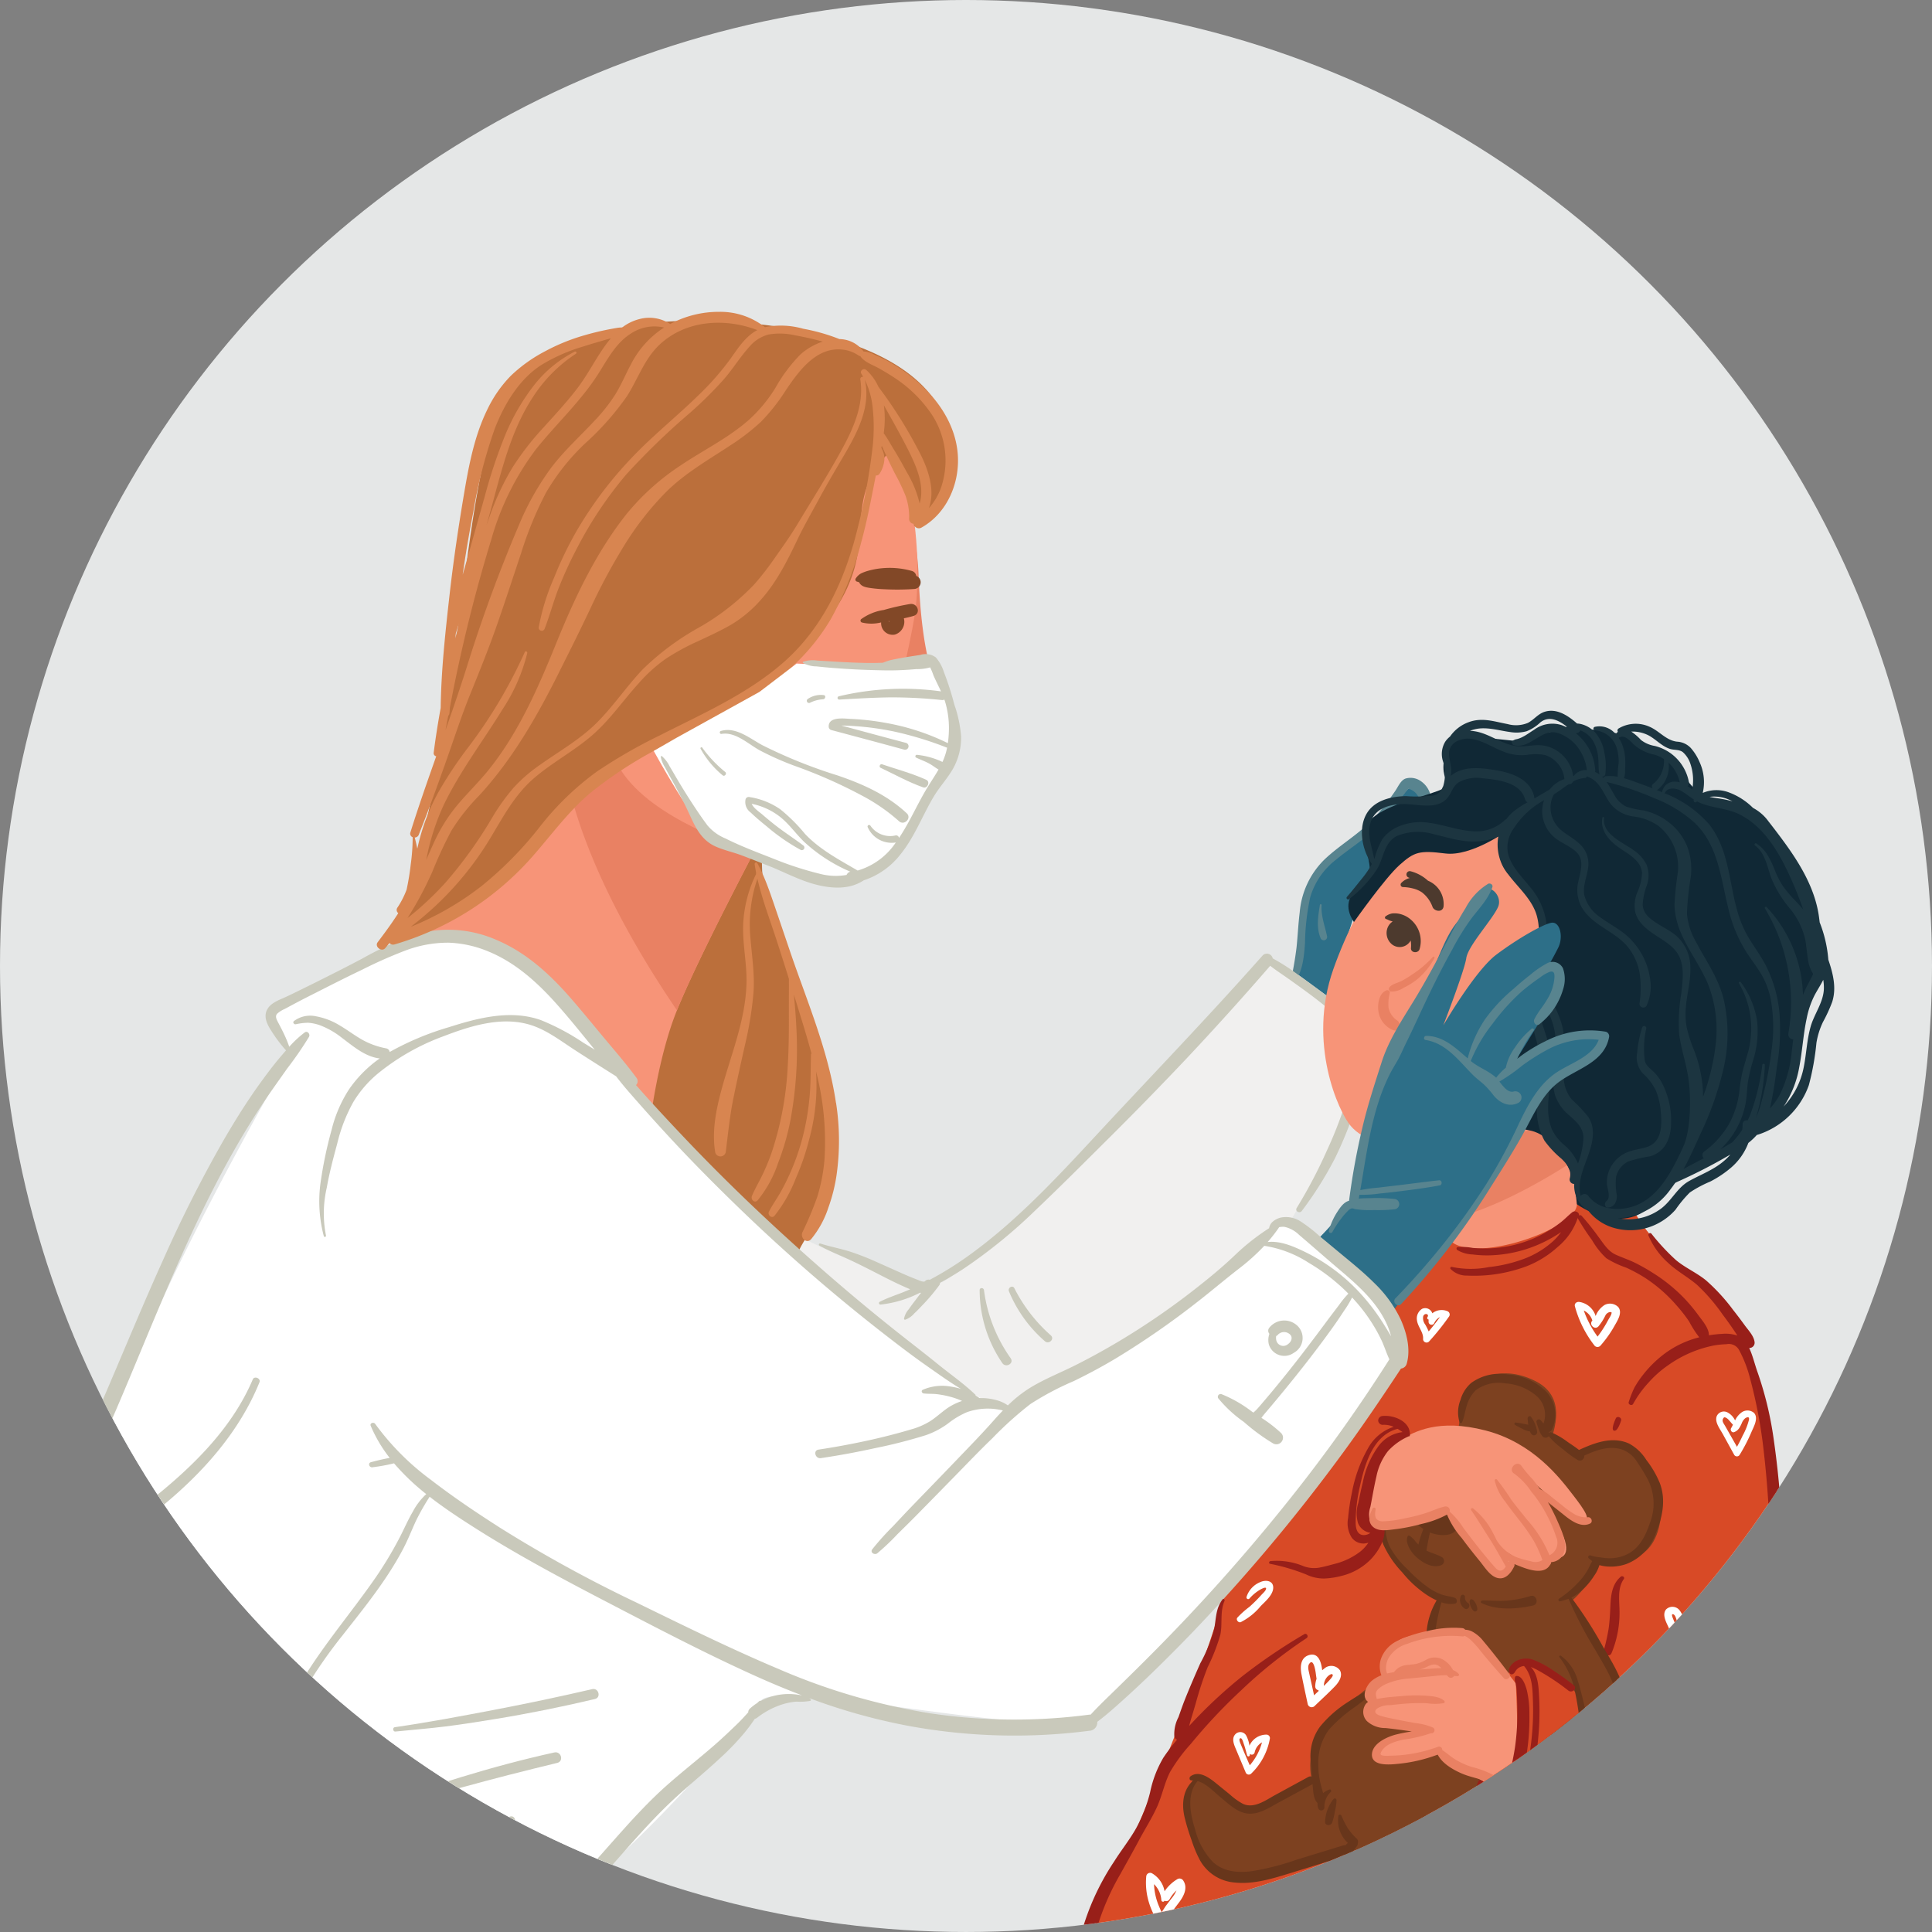
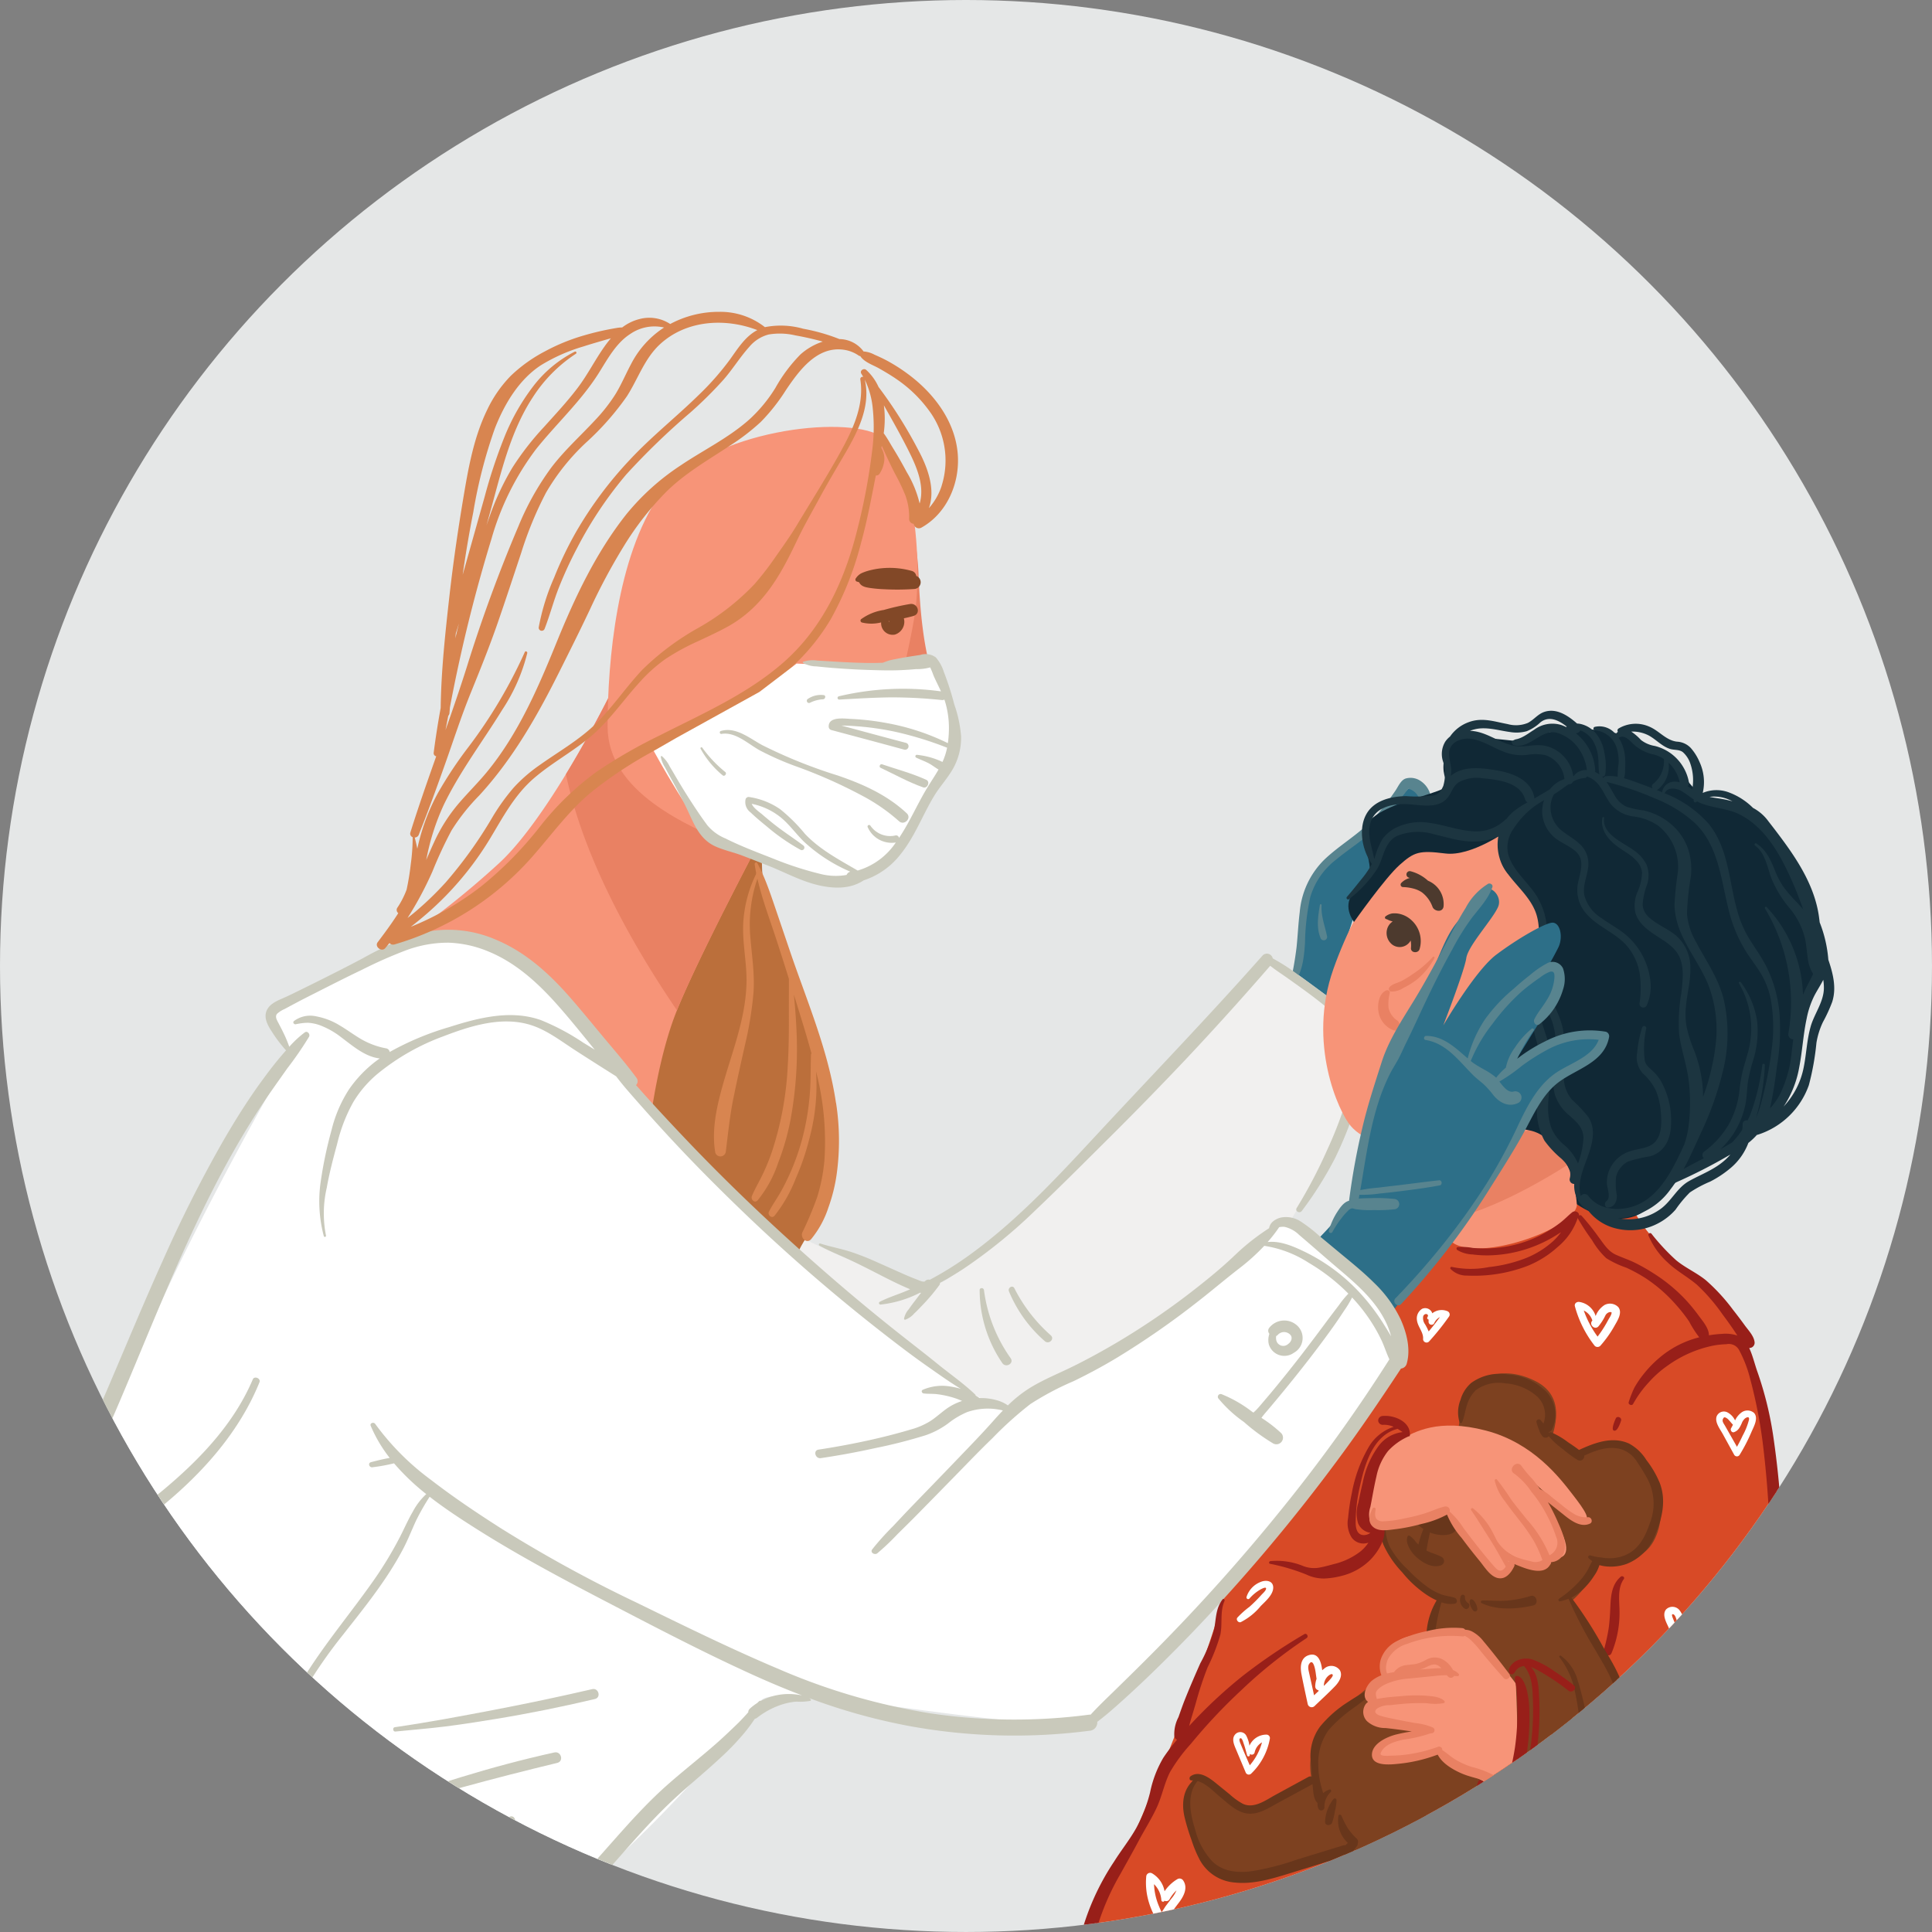
<svg xmlns="http://www.w3.org/2000/svg" width="303.589" height="303.588" viewBox="0 0 303.589 303.588">
  <rect x="0" y="0" width="303.589" height="303.588" fill="#808080" stroke="none" />
  <defs>
    <style>.a{fill:#e5e7e7;}.b{fill:none;}.c{clip-path:url(#a);}.d{clip-path:url(#b);}.e{fill:#d84a26;}.f{fill:#2d6f88;}.g{fill:#58848f;}.h{fill:#f1f0ef;}.i{fill:#c9c9bb;}.j{fill:#f79478;}.k{fill:#e98163;}.l{fill:#102835;}.m{fill:#1c3540;}.n{fill:#4d3a2e;}.o{fill:#bb6f3b;}.p{fill:#fff;}.q{fill:#824827;}.r{fill:#d88550;}.s{fill:#7d4120;}.t{fill:#68361b;}.u{fill:#981f19;}</style>
    <clipPath id="a">
      <ellipse class="a" cx="151.794" cy="151.794" rx="151.794" ry="151.794" transform="translate(255.608 6389)" />
    </clipPath>
    <clipPath id="b">
      <rect class="b" width="324.836" height="262.446" />
    </clipPath>
  </defs>
  <g transform="translate(-255.608 -6389)">
    <ellipse class="a" cx="151.794" cy="151.794" rx="151.794" ry="151.794" transform="translate(255.608 6389)" />
    <g class="c">
      <g transform="translate(219 6438)">
        <g class="d">
          <path class="e" d="M290.093,133.8c5.119,13.631,6.231,10.295,18.463,24.752s7.784,76.73,1.112,83.4S241.835,254.187,228.49,255.3s-21.128,1.112-21.128,1.112,17.081-37.822,21.329-53.94,17.9-30.981,27.2-47.458,34.2-21.212,34.2-21.212" />
          <path class="f" d="M240.668,104.225s-.995-11.189,2.526-15.452,6.673-5.745,10.379-9.081,4.078-5.375,5-4.819,3.893,0,1.854,4.263-10.564,14.271-10.564,14.271L245.3,107.625Z" />
          <path class="g" d="M259.6,73.573a2.8,2.8,0,0,0-2.066-.25c-.8.224-1.226,1.305-1.672,1.946a38.639,38.639,0,0,1-3.446,4.38c-2.32,2.478-5.3,4.124-7.734,6.459a13.137,13.137,0,0,0-3.84,8.247c-.229,1.838-.308,3.69-.5,5.531a56.024,56.024,0,0,1-.991,5.634c-.047.225.254.464.427.249,1.49-1.857,1.732-4.249,1.893-6.547a36.639,36.639,0,0,1,.829-7.262,11.549,11.549,0,0,1,4.017-5.851c1.879-1.565,3.971-2.856,5.765-4.526a34.858,34.858,0,0,0,2.975-3.232c.921-1.1,1.734-2.316,2.669-3.407a2.4,2.4,0,0,1,1.794,2.108c.22,1.561-.926,2.918-1.7,4.159-.356.574.483,1.243.946.73a9.143,9.143,0,0,0,2.487-4.587,3.711,3.711,0,0,0-1.855-3.781" />
          <path class="g" d="M245.134,98.1c-.34-1.626-.971-3.177-.851-4.878.011-.152-.246-.19-.27-.036-.266,1.689-.594,3.553.1,5.2a.531.531,0,0,0,1.023-.282" />
          <path class="h" d="M152.438,140.532c-1.635-1.44,26.166,14.684,32.282,11.9s49.485-47.817,51.153-50.041,17.847,15.491,17.847,15.491-26.187,46.783-32.3,52.9-35.029,24.464-35.029,24.464Z" />
          <path class="i" d="M251.973,114.489c-.073-1.71-1.36-2.705-2.583-3.7-1.332-1.088-2.713-2.126-4.087-3.159-1.532-1.151-3.07-2.294-4.634-3.4a32.261,32.261,0,0,0-4.07-2.632.932.932,0,0,0-1.6-.441c-7.737,8.736-15.8,17.16-23.769,25.687-6.97,7.461-13.823,15.224-22.127,21.251a52.882,52.882,0,0,1-6.393,4.008.716.716,0,0,0-.749.225c-.216.226-1.082-.2-1.318-.286-.724-.275-1.439-.573-2.148-.887-1.408-.624-2.811-1.259-4.22-1.883a40.085,40.085,0,0,0-4.1-1.6c-1.541-.489-3.134-.773-4.672-1.269a.177.177,0,0,0-.136.323c1.548.874,3.2,1.5,4.807,2.257,1.575.747,3.13,1.536,4.68,2.335,1.511.778,3.025,1.536,4.593,2.2l.18.077c-.35.152-.7.3-1.055.443-1.252.5-2.539.908-3.736,1.532a.231.231,0,0,0,.116.427,17.67,17.67,0,0,0,6.227-1.866c.052.01.1.021.156.029q-.4.515-.789,1.032c-.382.5-.771,1-1.124,1.524a3.159,3.159,0,0,0-.758,1.51.152.152,0,0,0,.19.146,3.272,3.272,0,0,0,1.426-.994c.473-.427.9-.892,1.341-1.356a29.618,29.618,0,0,0,2.581-3.067.6.6,0,0,0,.12-.377q1.866-1.011,3.644-2.175a81.425,81.425,0,0,0,11.375-9.252c3.849-3.651,7.59-7.413,11.354-11.15q6.234-6.191,12.27-12.571,6.77-7.2,13.239-14.669c.93.739,1.951,1.383,2.907,2.068,1.311.939,2.627,1.87,3.911,2.847,1.3.99,2.574,2.027,3.812,3.094.592.511,1.178,1.031,1.773,1.54a4.814,4.814,0,0,1,1.555,1.674,4.5,4.5,0,0,1-.134,2.275c-.148.8-.3,1.607-.478,2.406q-.472,2.157-1.1,4.278a62.4,62.4,0,0,1-3.289,8.743,77.7,77.7,0,0,1-4.787,9.123c-.328.514.456.942.8.47a57.223,57.223,0,0,0,5.222-8.3,60.345,60.345,0,0,0,3.564-9.106q.7-2.288,1.226-4.624a19.052,19.052,0,0,0,.777-4.747" />
          <path class="j" d="M257.741,123.143c3.418,3.418,4.1,16.408,6.153,21.878s20.51-.684,20.51-4.786-4.1-19.143-4.1-19.143Z" />
          <path class="k" d="M263.226,142.823c6.816-1.2,14.752-5.609,20.18-9.071-1.214-5.734-3.1-12.661-3.1-12.661l-18.58,1.689-3.248,1.3c2.443,3.853,3.308,13.1,4.751,18.743" />
          <path class="j" d="M265.946,78.7c-8.315,2.376-15.724,12.99-19.827,24.612s.847,22.41,2.735,24.612c4.1,4.786,15.725,4.1,28.031.684s20.51-17.775,18.459-27.347-19.827-25.3-29.4-22.561" />
          <path class="l" d="M274.748,67.423c-10-1.026-10.768-1.282-11.281,3.333s3.8,3.038-5.407,6.005-7.155,5.532-6.386,9.378-1.026,3.332-2.564,5.384.257,4.358.257,4.358,4.871-6.922,7.178-8.973,3.077-2.308,7.179-1.795,9.742-3.589,9.742-3.589-3.333,3.845,1.026,7.691,4.871,7.435,3.333,9.486-6.59,13-5.218,19.573-.508,9.483,4.277,10.338,7.094,8.033,7.094,8.033l.427,3.589s7.008,5.128,11.879,0,5.9-4.871,12.306-8.2,9.742-11.024,10.255-18.459,5.127-8.46,3.846-13.844-7.435-22.049-14.358-22.562-4.358-3.589-13.075-8.973-20.51-.769-20.51-.769" />
          <path class="m" d="M323.939,101.9c-.01-.031-.021-.063-.032-.1a20.131,20.131,0,0,0-1.358-5.859c-.039-.332-.08-.663-.128-.994-.641-4.442-3.062-8.382-5.682-11.935q-1.092-1.482-2.229-2.932a7.1,7.1,0,0,0-2.439-2.129,10.582,10.582,0,0,0-3.9-2.476,5.525,5.525,0,0,0-4,.123,7.493,7.493,0,0,0-.5-4.853,8.1,8.1,0,0,0-1.387-2.217,3.2,3.2,0,0,0-2.165-.987c-1.73-.2-2.8-1.723-4.36-2.365a5.267,5.267,0,0,0-4.806.293.368.368,0,0,0-.11.529,1.1,1.1,0,0,0-.342.377,3.269,3.269,0,0,0-3.31-1.152.273.273,0,0,0,.072.534,3.955,3.955,0,0,1,3.343,2.628,7.126,7.126,0,0,1,.348,2.594,12.856,12.856,0,0,0-.15,2.076,6.713,6.713,0,0,0-1.867-.085.468.468,0,0,0-.369.271c-.07-.074-.142-.146-.217-.215a.443.443,0,0,0,.5-.333,9.686,9.686,0,0,0-.15-3.471,6.3,6.3,0,0,0-1.36-3.04,4.442,4.442,0,0,0-2.423-1.433,3.4,3.4,0,0,0-.493-.054c-1.4-1.226-3.187-2.453-5.105-1.843-1.054.336-1.681,1.257-2.637,1.748a4.921,4.921,0,0,1-3.163.182c-2.078-.389-3.975-1.081-6.071-.322a6.053,6.053,0,0,0-2.989,2.279,3.684,3.684,0,0,0-.731.776,3.734,3.734,0,0,0-.407,3.012,6.639,6.639,0,0,1,.08,3.964.206.206,0,0,0-.01.033c-.062.126-.123.252-.187.38a1.865,1.865,0,0,1-1.378,1.1,21.115,21.115,0,0,1-4.268.094c-2.384.041-5.137.676-6.326,2.984s-.539,5.617.945,7.667a13.813,13.813,0,0,1-1.5,2.236c-.8.984-1.577,1.991-2.416,2.942a.248.248,0,0,0,.35.35,19.143,19.143,0,0,0,4.4-4.736c1.033-1.755,1.093-4.143,3.078-5.165a8.722,8.722,0,0,1,5.9-.268c2.154.5,4.311,1.219,6.549,1.121a8.766,8.766,0,0,0,3.518-.823,7.389,7.389,0,0,0,1.578,6.025c1.367,1.832,3.2,3.427,4.132,5.55,1.2,2.718.421,5.888.34,8.737,0,.067,0,.134-.005.2a20.8,20.8,0,0,0-1.1,5.688c-.061,2.565.843,4.959,1.415,7.422.606,2.605.114,5.115-.161,7.726a10.023,10.023,0,0,0,1.041,6.478,15.645,15.645,0,0,0,2.658,2.834c.884.838,1.671,1.846,1.319,3.122a.7.7,0,0,0,.709.85A4.55,4.55,0,0,0,285.8,141a.279.279,0,0,0,.24.045,7.835,7.835,0,0,0,4.565,3.006,9.321,9.321,0,0,0,6.656-.873,9.469,9.469,0,0,0,2.635-2.094,19.233,19.233,0,0,1,2.254-2.708,18.723,18.723,0,0,1,3.182-1.7,16.753,16.753,0,0,0,3.094-2.032,9.585,9.585,0,0,0,2.915-4.049,10.455,10.455,0,0,0,1.344-1.265.962.962,0,0,0,.172-.036,12.566,12.566,0,0,0,7.99-7.781,41.064,41.064,0,0,0,1.19-6.639,12.115,12.115,0,0,1,1.021-3.268,23.955,23.955,0,0,0,1.451-3.153c.708-2.2.14-4.44-.572-6.563M308.171,76.6a6.673,6.673,0,0,1,.671.319c-.516-.147-1.042-.266-1.577-.362-.664-.121-1.355-.2-2.03-.339a5.8,5.8,0,0,1,2.936.382M295.547,66.5c1.227.612,2.124,1.731,3.45,2.171.673.224,1.492.069,2.067.535a4.186,4.186,0,0,1,1.165,1.807,7.992,7.992,0,0,1,.29,4.039c-.238-.168-.476-.341-.72-.5a.719.719,0,0,0,.2-.643,7.205,7.205,0,0,0-5.365-5.693,4.808,4.808,0,0,1-2.163-.933,8.609,8.609,0,0,0-1.533-1.323,5.516,5.516,0,0,1,2.611.542m2.272,9q-.441-.189-.886-.368A.6.6,0,0,0,297.2,75a4.621,4.621,0,0,0,1.6-4.152,5.9,5.9,0,0,1,1.759,3.088,2.728,2.728,0,0,0-.675-.108,1.966,1.966,0,0,0-2.078,1.541.266.266,0,0,0,.015.132m-4.484-7.514a6.805,6.805,0,0,0,3.252,1.6,5.633,5.633,0,0,1,1.475.686,4.535,4.535,0,0,1-1.683,3.908.474.474,0,0,0-.07.707c-.787-.308-1.579-.6-2.373-.888-.7-.252-1.417-.516-2.148-.717a3.158,3.158,0,0,0,.173-1.134c.028-.542.051-1.088.031-1.632a7.135,7.135,0,0,0-.7-3.018,4.758,4.758,0,0,0-.331-.546c.857-.627,1.8.457,2.373,1.035m-8.4-2.223.056.021a4.012,4.012,0,0,1,1.838,1.472,6.127,6.127,0,0,1,.891,2.576c.133.945.021,1.931.218,2.862h0a3.953,3.953,0,0,0-.529-.32c-.057-.028-.115-.054-.174-.08a.585.585,0,0,0,.044-.241,8.021,8.021,0,0,0-3.06-5.835.794.794,0,0,0,.715-.455m-16.51-.185c1.8-.407,3.667.207,5.45.445a6.088,6.088,0,0,0,2.608-.115,6.72,6.72,0,0,0,2.177-1.4c1.369-1.09,2.895-.324,4.128.653a1.032,1.032,0,0,0-.077.085,7.31,7.31,0,0,0-.73-.312,4.81,4.81,0,0,0-4.331.754c-.6.365-1.16.8-1.791,1.112a4.167,4.167,0,0,1-.881.339,1.669,1.669,0,0,0-.747.316.191.191,0,0,0-.065.26l-.005.006c.015.021.031.042.046.064a.455.455,0,0,0,.32.32c2.547.612,4.249-2.616,6.752-1.956a6.4,6.4,0,0,1,3.27,2.3,7.5,7.5,0,0,1,1.417,3.553,2.368,2.368,0,0,0-2.063.927l-.083.029a5.691,5.691,0,0,0-2.5-3.956,5.328,5.328,0,0,0-2.647-.9c-1.181-.079-2.349.257-3.53.163-2.3-.184-4.2-1.806-6.431-2.288a6.426,6.426,0,0,0-1.12-.142,6.19,6.19,0,0,1,.834-.255m-.384,1.558c1.945.386,3.6,1.623,5.483,2.205a7.747,7.747,0,0,0,3.028.28,7.712,7.712,0,0,1,2.846.026,4.412,4.412,0,0,1,3.039,3.775,4.681,4.681,0,0,0-2.275,1.6q-.96.581-1.934,1.142c-.172.1-.346.2-.521.3a.851.851,0,0,0-.015-.258c-.59-2.749-3.519-3.763-5.964-4.167-2.354-.389-5.222-.763-7.158.89a4.7,4.7,0,0,0,.08-.656c.048-.976-.355-1.915-.337-2.888.035-1.894,2.154-2.558,3.728-2.247m5.034,12.722a6.492,6.492,0,0,1-5,1.757c-2.31-.125-4.519-1-6.805-1.312a8.767,8.767,0,0,0-5.491.848,5.952,5.952,0,0,0-1.962,1.713,12.7,12.7,0,0,0-1.183,2.9c-.026.067-.056.132-.084.2-.36-1.874-1.15-3.768-.594-5.668.718-2.454,3.364-3.008,5.6-2.945,2.065.059,5.019.889,6.537-1.026.671-.846.833-1.863,1.822-2.455a5.941,5.941,0,0,1,3.671-.579c2.349.223,5.906.6,6.675,3.311a.7.7,0,0,0,.375.465,16.644,16.644,0,0,0-2.111,1.373,6.653,6.653,0,0,0-1.225,1.285.62.62,0,0,0-.224.136m9.424,51.132a7.367,7.367,0,0,1-2.055-2.583,8.96,8.96,0,0,1-.57-3.286c-.02-2.548.727-5.058.524-7.61s-1.317-4.844-1.917-7.3a13.129,13.129,0,0,1-.2-4.655,10.239,10.239,0,0,0,.358,1.466c.461,1.408,1.181,2.71,1.714,4.088a10.54,10.54,0,0,1,.708,4.119c-.027,1.364-.264,2.715-.373,4.075a10.133,10.133,0,0,0,.269,3.764,7.081,7.081,0,0,0,2.249,3.2c1.129,1,2.226,1.943,2.22,3.575a13.353,13.353,0,0,1-.859,3.973,7.966,7.966,0,0,0-2.064-2.824m3.693,7.921a.757.757,0,0,0-1.2,0c-.46-1.472.077-3.359.564-4.712.867-2.4,2.2-5.3.612-7.717a23.013,23.013,0,0,0-2.542-2.682,5.584,5.584,0,0,1-1.282-3.117c-.3-2.507.273-5.042-.078-7.546-.385-2.752-2.188-5.027-2.69-7.743-.516-2.785.237-5.626.117-8.427a10.983,10.983,0,0,0-2.66-6.594c-1.317-1.648-3.02-3.262-3.493-5.4a5.054,5.054,0,0,1,.895-3.765,13.3,13.3,0,0,1,2.938-3.249,15.68,15.68,0,0,1,1.866-1.238A5.373,5.373,0,0,0,279,79.267a5.512,5.512,0,0,0,2.089,3.5c1.047.8,2.387,1.252,3.309,2.21,1.181,1.228.571,2.941.259,4.4a5.625,5.625,0,0,0,.436,4.076c1.592,2.889,5.037,3.768,7.139,6.148a9.026,9.026,0,0,1,2.017,4.281,15.986,15.986,0,0,1-.021,4.853.6.6,0,0,0,1.113.3,7.2,7.2,0,0,0,.585-4.041,11.144,11.144,0,0,0-3.874-7.129c-1.233-1.018-2.66-1.754-3.942-2.7a5.951,5.951,0,0,1-2.562-3.563c-.248-1.523.514-3.013.643-4.514a4.2,4.2,0,0,0-1.363-3.476c-.911-.856-2.041-1.428-2.989-2.237a4.638,4.638,0,0,1-1.52-4.231,3.862,3.862,0,0,1,.488-1.339c.2-.125.407-.251.6-.383.556-.372,1.114-.808,1.7-1.193a.638.638,0,0,0,.663-.4,4.372,4.372,0,0,1,1.9-.581.258.258,0,0,0,.26-.242,3.726,3.726,0,0,1,1.66,1.055c.916.988,1.359,2.333,2.206,3.381a5.541,5.541,0,0,0,3.5,1.857,8.706,8.706,0,0,1,3.921,1.485,8.241,8.241,0,0,1,3.047,7.255,50.971,50.971,0,0,0-.531,5.137,12.045,12.045,0,0,0,1.052,4.515c1.176,2.706,2.976,5.077,4.147,7.784a19.6,19.6,0,0,1,1.255,9.785,35.439,35.439,0,0,1-1.968,8.1c0-.163,0-.327,0-.491a20.452,20.452,0,0,0-1.433-6.885,21.888,21.888,0,0,1-1.132-3.539,11.666,11.666,0,0,1-.129-3.183c.161-2.108.781-4.153.7-6.285a6.643,6.643,0,0,0-2.277-4.991c-1.291-1.059-2.914-1.669-4.155-2.781a2.886,2.886,0,0,1-1.063-2.034,10.446,10.446,0,0,1,.68-3.126,4.646,4.646,0,0,0-.074-3.184,5.948,5.948,0,0,0-2.028-2.268c-1.682-1.237-4.972-2.488-4.631-5.073.02-.154-.244-.19-.273-.037-.371,1.946.953,3.5,2.428,4.578,1.444,1.054,3.67,2.068,3.8,4.112a8.217,8.217,0,0,1-.768,3.114,5.476,5.476,0,0,0-.314,2.943c.343,1.635,1.727,2.738,3.039,3.621,1.385.932,3.018,1.779,3.821,3.317.921,1.765.6,3.988.4,5.884a27.2,27.2,0,0,0-.349,6.437c.321,2.4,1.146,4.708,1.479,7.109a29.069,29.069,0,0,1,.006,7.356,14.343,14.343,0,0,1-.647,2.8c-.47,1.062-.966,2.11-1.5,3.132-1.413,2.707-3.368,5.571-6.381,6.624-2.454.858-5.569.622-7.238-1.6m21.491-5.623c-1.661,1.5-3.694,2.218-5.615,3.281-1.882,1.042-2.717,3.03-4.38,4.308a8.449,8.449,0,0,1-5.682,1.7,7.439,7.439,0,0,1-1.167-.171,8.982,8.982,0,0,0,1.136-.078,10.831,10.831,0,0,0,7.125-4.417q.4-.516.766-1.059a83.954,83.954,0,0,0,8.448-4.306l.212-.118a9.547,9.547,0,0,1-.843.863m4.875-6.654a34.96,34.96,0,0,0,1.389-8.276c.018-.228-.365-.283-.4-.054a34.314,34.314,0,0,1-1.929,7.937c-.12.281-.25.553-.386.823a.612.612,0,0,0-.781.61,6.215,6.215,0,0,1-.064.854,14.87,14.87,0,0,1-1.55,1.964q-.274.171-.55.335c-.438.26-.88.512-1.324.76a13.181,13.181,0,0,0,4.008-7.519c.166-1.083.173-2.183.344-3.265a28.329,28.329,0,0,1,.787-3.193,15.252,15.252,0,0,0,.63-6.141,13.621,13.621,0,0,0-2.563-6.119c-.123-.177-.412-.014-.292.17a14.033,14.033,0,0,1,1.337,11.113c-.27.983-.587,1.952-.821,2.945a28.821,28.821,0,0,0-.462,2.953,13.958,13.958,0,0,1-1.653,5.142,14.128,14.128,0,0,1-3.871,4.286.678.678,0,0,0-.06,1.04c-1.056.556-2.115,1.108-3.162,1.681.97-1.771,1.79-3.639,2.616-5.453a49.95,49.95,0,0,0,3.707-10.574,24.333,24.333,0,0,0-.028-10.607c-.813-3.34-2.777-6.043-4.353-9.035a10.63,10.63,0,0,1-1.421-4.44,43.242,43.242,0,0,1,.59-5.7,10.155,10.155,0,0,0-.543-4.837,9.058,9.058,0,0,0-2.628-3.6,9.945,9.945,0,0,0-4.247-2.088,14.873,14.873,0,0,1-2.667-.577,4.156,4.156,0,0,1-1.918-1.868c-.411-.686-.774-1.4-1.228-2.041A49.521,49.521,0,0,1,296.6,76.44a20.4,20.4,0,0,1,6.3,3.855c3.731,3.565,4.124,8.77,5.3,13.5a22,22,0,0,0,3,7.08c.773,1.16,1.631,2.263,2.324,3.477a12.783,12.783,0,0,1,1.338,3.7,25.243,25.243,0,0,1,.1,8.128,55.042,55.042,0,0,1-1.59,8.052,15.308,15.308,0,0,1-.821,2.4m2.191-1.467a63.234,63.234,0,0,0,1.056-6.4,34.439,34.439,0,0,0,.442-8.408,20.535,20.535,0,0,0-2.256-7.84c-.717-1.326-1.6-2.557-2.4-3.833a16.73,16.73,0,0,1-1.682-3.579c-1.636-4.869-1.412-10.482-4.795-14.652a17.925,17.925,0,0,0-6.95-4.81.252.252,0,0,0,.082-.093c.482-.911,1.8-.7,2.541-.277.711.406,1.324.929,2,1.366-.143.227.108.593.362.4.047-.036.1-.068.147-.1.116.062.235.121.357.175,2.025.893,4.312.858,6.3,1.855,3.7,1.852,6,5.633,7.7,9.254a60.023,60.023,0,0,1,2.31,5.682c-.374-.444-.769-.874-1.168-1.3a20.638,20.638,0,0,1-1.978-2.313,13.26,13.26,0,0,1-1.3-2.533c-.682-1.655-1.35-3.215-2.915-4.22-.213-.136-.394.191-.2.334,1.547,1.111,1.914,3.316,2.512,5.006a17.71,17.71,0,0,0,2.853,4.76,11.722,11.722,0,0,1,2.527,5.035c.188,1.029.252,2.075.42,3.108a5.678,5.678,0,0,0,.809,2.253c-.278.652-.634,1.275-.955,1.906-.233.455-.444.922-.635,1.4a21.019,21.019,0,0,0-5.705-13.8.175.175,0,0,0-.274.212,28.652,28.652,0,0,1,3.686,19.626.782.782,0,0,0,.755.939c-.079.671-.155,1.341-.241,2.008a19.177,19.177,0,0,1-1.816,6.58,10,10,0,0,1-1.591,2.263m6.4-12.89c-.611,2.1-.67,4.295-1.1,6.425a12.439,12.439,0,0,1-3.179,6.193c.072-.1.142-.2.21-.307a16.216,16.216,0,0,0,2.254-5.834c.5-2.561.631-5.18,1.183-7.732a13.906,13.906,0,0,1,1.228-3.615c.438-.826.954-1.61,1.374-2.443a7.9,7.9,0,0,1,.1,1.305c-.024,2.167-1.482,3.98-2.073,6.008" />
          <path class="m" d="M297.514,120.726a7.549,7.549,0,0,0-1.233-1.475c-.55-.5-1.1-.883-1.223-1.668a14.477,14.477,0,0,1,.236-4.954.333.333,0,0,0-.641-.177,18.325,18.325,0,0,0-.784,3.953,3.783,3.783,0,0,0,.849,3.228,8.883,8.883,0,0,1,2.05,2.653,10.629,10.629,0,0,1,.8,3.279c.194,1.984.276,4.694-1.924,5.575-1.007.4-2.117.467-3.132.849a5.227,5.227,0,0,0-2.422,1.812,5.029,5.029,0,0,0-.977,3.187c.037.7.656,2.224-.062,2.739-.386.277-.323,1.1.277,1.023,1.011-.124,1.364-.955,1.346-1.9a10.462,10.462,0,0,1-.121-2.927,3.676,3.676,0,0,1,1.88-2.4,21.432,21.432,0,0,1,3.443-.818c2.444-.706,3.323-2.917,3.32-5.285a12.555,12.555,0,0,0-1.685-6.695" />
          <path class="n" d="M261.105,89.44c-.039-.02-.08-.038-.12-.058a6.405,6.405,0,0,0-2.749-1.483.52.52,0,0,0-.276,1c.058.021.115.044.173.066a2.822,2.822,0,0,0-1.331.78.384.384,0,0,0,.269.649,6.863,6.863,0,0,1,1.549.213,4.325,4.325,0,0,1,1.438.622,5.065,5.065,0,0,1,1.64,2.242.794.794,0,0,0,.085.179c.006.014.013.029.02.043l.006-.006c.393.549,1.463.671,1.632-.208a3.968,3.968,0,0,0-2.336-4.04" />
          <path class="n" d="M258.523,95.712a4.08,4.08,0,0,0-2.038-1.119,3.711,3.711,0,0,0-1.137-.054,2.446,2.446,0,0,0-1,.444.238.238,0,0,0,.057.43c.2.047.391.18.593.248.149.05.3.092.452.137a2.134,2.134,0,0,0-.721.8,2.3,2.3,0,0,0,.685,2.856,1.958,1.958,0,0,0,2.687-.4,2.085,2.085,0,0,0,.177-.263,4.5,4.5,0,0,1,.047,1.17c-.072.792,1.14.9,1.352.183a4.444,4.444,0,0,0-1.151-4.433" />
          <path class="k" d="M261.765,101.373a16.63,16.63,0,0,1-3.242,2.747,15.043,15.043,0,0,1-1.745,1.059c-.558.282-1.4.443-1.809.927a.427.427,0,0,0,.186.706,3.359,3.359,0,0,0,2-.587,12.126,12.126,0,0,0,2-1.22,11.377,11.377,0,0,0,2.854-3.442c.087-.149-.128-.329-.247-.19" />
          <path class="k" d="M256.171,111.365a3.271,3.271,0,0,1-1.364-1.946,6.725,6.725,0,0,1,.195-2.426.4.4,0,0,0-.5-.384c-1.181.427-1.445,2.1-1.309,3.186a3.754,3.754,0,0,0,2.345,3.082c.951.318,1.345-1,.637-1.512" />
          <path class="f" d="M241.68,147.726s5.87-5.575,6.982-8.077,2.224-15.847,7.228-24.465,6.672-14.178,8.341-17.236,3.058-3.337,4.448-6.117,4.17-.278,3.336,1.668-4.726,6.117-5,8.063-3.614,10.564-3.614,10.564,5-8.618,8.34-11.12,7.228-4.727,8.618-5,1.946,2.224,1.112,3.892-1.668,3.058-1.668,3.058,3.058.278,2.5,1.946a23.443,23.443,0,0,1-2.224,4.17l-5.838,9.452s6.672-5,9.452-5,5.282.556,4.448,1.668-6.672,5-8.062,6.116-6.95,12.788-12.232,19.739-13.57,17.493-13.57,17.493Z" />
          <path class="o" d="M166.094,121.856c-4.448-25.021-10.286-23.074-9.73-37.809l-3.336-2.224S133.289,94.611,132.455,96s5.56,40.311,5.56,40.311,5.56,9.731,8.619,16.959,4.448,24.742,10.842,23.352,5-9.174,3.614-21.684,9.452-8.062,5-33.083" />
          <path class="j" d="M140.981,39.937c-3.707,12.6-17.051,38.55-25.947,46.7A137.77,137.77,0,0,1,97.983,99.986s40.033,41.516,40.033,36.327,1.482-17.051,4.448-25.206,14.827-30.4,14.827-30.4Z" />
          <path class="k" d="M183.848,59.641c-.349-1.045-.669-2.1-.952-3.167a52.6,52.6,0,0,1-1.273-6.585c-.337-2.544-.51-5.114-.645-7.676a42.971,42.971,0,0,0-.822-7.507.2.2,0,0,0-.391,0c-.084.356-.156.713-.223,1.072a.465.465,0,0,0-.709.308c-.427,2.349-.526,4.757-.856,7.122s-.771,4.732-1.193,7.09-.912,4.716-1.459,7.054c-.393,1.685-1.187,3.724-.539,5.448a2.582,2.582,0,0,0,1.814,1.632,12.535,12.535,0,0,0,3.23-.165c1.444-.035,3.526.017,4.289-1.493.525-1.041.067-2.121-.271-3.133" />
          <path class="k" d="M125.539,72.655c2.82,13.5,10.738,27.268,17.444,37.1,3.624-9.012,14.307-29.044,14.307-29.044l-10.2-25.49-8.062-9.646a182.627,182.627,0,0,1-13.493,27.08" />
          <path class="j" d="M174.342,19.179c5.748,2.555,7.413,20.016,5.931,28.913s-7.414,31.136-8.155,37.067-14.086,1.483-20.758-1.483-19.275-8.154-19.275-18.533,1.483-26.689,8.155-36.326,27.43-12.6,34.1-9.638" />
-           <path class="o" d="M185,16.769C181.474,7.7,168.041,2.313,149.692,1.479c-22.39-1.018-33.639,7.228-36.419,18.9s-3.614,22.241-6.394,42.257a215.285,215.285,0,0,1-8.9,37.346,111.247,111.247,0,0,0,14.456-7.877c7.785-5,11.677-15.013,21.685-21.685S147.468,68.2,162.48,53.188s5.005-21.129,13.345-30.581a5.825,5.825,0,0,1,2.78,2.78c.834,1.946,1.668,8.34,1.668,8.34s8.618-6.95,4.726-16.958" />
          <path class="p" d="M97.983,99.986s15.939-10.008,32.249,13.715,59.308,59.308,64.5,58.567,37.809-20.758,41.516-27.43,22.982,13.344,19.275,20.016-39.292,53.377-47.446,56.343-49.265-6.4-51.9-2.966A211.112,211.112,0,0,1,119.111,255.3s-81.548,1.483-117.133-5.931c-1.466-.3,5.19-2.965,22.982-26.689,16.815-22.419,25.206-38.55,32.619-57.084s22.982-45.963,24.465-48.187-5.19-5.931-1.483-8.155,17.422-9.267,17.422-9.267" />
          <path class="i" d="M240.426,159.28a2.993,2.993,0,0,0-4.386.387.729.729,0,0,0,.038.926,2.967,2.967,0,0,0-.1,1.615,2.54,2.54,0,0,0,3.929,1.372,2.654,2.654,0,0,0,.522-4.3m-1.42,2.925a1.128,1.128,0,0,1-1.817-.479,1.7,1.7,0,0,1-.044-.79.729.729,0,0,0,.273-.206,1.329,1.329,0,0,1,1.741-.161c.674.444.43,1.229-.153,1.636" />
          <path class="i" d="M79.039,224.891c-.86.851-1.817,1.589-2.644,2.477-.853.917-1.7,1.838-2.512,2.79-1.542,1.8-3.025,3.644-4.474,5.521-2.837,3.672-5.587,7.418-8.561,10.981q-1.224,1.467-2.506,2.885a31.534,31.534,0,0,0-2.7,3c-.467.67.459,1.585,1.128,1.128a15.556,15.556,0,0,0,2.541-2.44q1.164-1.266,2.275-2.579c1.511-1.778,2.956-3.609,4.379-5.458,2.891-3.757,5.675-7.6,8.555-11.362q1.219-1.595,2.435-3.192c.856-1.131,1.58-2.354,2.432-3.484.155-.206-.175-.443-.35-.27" />
          <path class="i" d="M256.722,158.354a19.758,19.758,0,0,0-4.22-5.8c-1.73-1.727-3.65-3.256-5.528-4.817l-3.081-2.56a23.989,23.989,0,0,0-2.921-2.253,4.216,4.216,0,0,0-3.129-.591,3.014,3.014,0,0,0-1.288.676,1.78,1.78,0,0,0-.527.99,35.2,35.2,0,0,0-5.367,4.232c-1.86,1.779-3.851,3.428-5.873,5.019a115.243,115.243,0,0,1-12.637,8.688c-2.179,1.286-4.4,2.511-6.664,3.641-2.323,1.159-4.762,2.121-6.983,3.476a20.126,20.126,0,0,0-3.518,2.786,5.676,5.676,0,0,0-1.471-.729,8.937,8.937,0,0,0-2.7-.423c-.1,0-.2,0-.294,0h0c-.2-.145-.4-.282-.612-.411a.132.132,0,0,0-.042-.128c-1.856-1.775-3.951-3.216-5.939-4.833-1.959-1.593-3.964-3.129-5.944-4.695q-5.952-4.709-11.673-9.7c-7.667-6.686-15.06-13.657-22.063-21.039-1.941-2.046-3.869-4.106-5.763-6.2-.647-.714-1.287-1.446-1.934-2.172a.866.866,0,0,0,.074-1.143c-1.652-2.246-3.492-4.35-5.276-6.492-1.708-2.05-3.393-4.123-5.149-6.131-3.262-3.731-6.937-7.081-11.552-9.036a18.758,18.758,0,0,0-14.219-.4,61.945,61.945,0,0,0-6.948,3.345c-2.5,1.327-5.031,2.6-7.569,3.862-1.416.7-2.829,1.409-4.26,2.082-1.062.5-2.466.926-3.059,2.033-.655,1.224.094,2.518.775,3.545a21.1,21.1,0,0,0,2.187,2.875q-.417.479-.829.964c-1.139,1.334-2.19,2.739-3.218,4.16-2.078,2.871-3.96,5.894-5.742,8.956A206.222,206.222,0,0,0,62.2,149.06c-5.867,12.99-10.915,26.349-17.375,39.069a154.02,154.02,0,0,1-12.43,20.26c-.484.672.192,1.476.877,1.516q-2.35,2.745-4.549,5.634c-4.22,5.512-8.181,11.219-12.5,16.654-2.406,3.024-4.873,5.994-7.541,8.791-1.351,1.417-2.776,2.75-4.2,4.091S1.535,247.64.143,249.011c-.4.389.1.945.563.73a32.47,32.47,0,0,0,8.335-6.28,83.853,83.853,0,0,0,7.027-7.783c4.411-5.472,8.269-11.364,12.464-17a101.989,101.989,0,0,1,14.136-15.955c6.2-5.455,13.176-9.918,19.543-15.161S74.256,175.919,77.383,168.2c.243-.6-.8-1.044-1.053-.444-2.93,6.887-8.168,12.415-13.83,17.175-6.131,5.156-12.82,9.591-18.972,14.719a79.727,79.727,0,0,0-6.554,6.154,116.232,116.232,0,0,0,8.67-13.9c3.392-6.254,6.347-12.719,9.154-19.253,5.611-13.063,10.642-26.44,17.495-38.926,1.881-3.428,3.9-6.785,6.085-10.026,1.094-1.619,2.241-3.2,3.361-4.8a54.831,54.831,0,0,0,3.432-4.985c.219-.4-.255-1-.681-.681a16.938,16.938,0,0,0-2.427,2.253,19.4,19.4,0,0,0-.944-2.249c-.265-.552-.55-1.084-.835-1.625-.218-.416-.484-.924-.117-1.326a4.35,4.35,0,0,1,1.169-.736q.858-.46,1.718-.919c1.146-.614,2.311-1.192,3.47-1.781,2.321-1.179,4.641-2.354,6.99-3.474a71.238,71.238,0,0,1,6.817-3.018,18.927,18.927,0,0,1,6.764-1.227,17.755,17.755,0,0,1,6.3,1.4c4.209,1.734,7.617,4.817,10.616,8.168,2.1,2.346,4.062,4.816,6.059,7.255q-.9-.559-1.814-1.115a36.327,36.327,0,0,0-6.687-3.554c-4.725-1.661-9.8-.348-14.381,1.112a44.793,44.793,0,0,0-9.345,3.908.685.685,0,0,0-.581-.574,12.318,12.318,0,0,1-3.774-1.37c-1.2-.683-2.3-1.528-3.495-2.226a10.782,10.782,0,0,0-3.713-1.432,4.252,4.252,0,0,0-3.486.746c-.241.226.021.545.293.5a9.521,9.521,0,0,1,1.933-.234,6.818,6.818,0,0,1,1.819.375,12.779,12.779,0,0,1,3.48,1.98c1.778,1.327,3.686,3,5.956,3.25-.154.109-.308.218-.459.331a19.453,19.453,0,0,0-4.346,4.5A20.8,20.8,0,0,0,88.7,128.6a65.414,65.414,0,0,0-1.727,8.285,21.378,21.378,0,0,0,.518,8.354.177.177,0,0,0,.341-.094,17.861,17.861,0,0,1,.126-7.524c.41-2.34,1.028-4.654,1.648-6.946a25.316,25.316,0,0,1,2.545-6.544,17.748,17.748,0,0,1,3.725-4.345,35.55,35.55,0,0,1,10.39-5.939c4.24-1.633,9.137-3.185,13.654-1.807,2.58.787,4.787,2.516,7.023,3.964,2.153,1.394,4.323,2.763,6.491,4.133.972,1.3,2.057,2.524,3.116,3.731q2.547,2.9,5.166,5.736c3.463,3.747,7.058,7.378,10.722,10.928a281.443,281.443,0,0,0,23.1,20.092c2.243,1.744,4.5,3.469,6.832,5.1,1.72,1.2,3.426,2.437,5.223,3.518a10.5,10.5,0,0,0-1.507-.345,7.708,7.708,0,0,0-4.487.494c-.3.157-.12.539.155.573.683.083,1.375.032,2.061.109a15.07,15.07,0,0,1,2.074.4,11.574,11.574,0,0,1,1.9.671,8.921,8.921,0,0,0-2.519,1.277c-.841.611-1.61,1.326-2.484,1.89a11.568,11.568,0,0,1-3.036,1.309c-2.2.657-4.42,1.22-6.66,1.713q-3.907.858-7.866,1.456c-.881.134-.505,1.468.369,1.338q4.294-.637,8.535-1.574a78.6,78.6,0,0,0,7.964-2.033,13.138,13.138,0,0,0,3.494-1.842,12.923,12.923,0,0,1,2.995-1.784,9.851,9.851,0,0,1,5.619-.256c-.531.552-1.048,1.12-1.561,1.7-1.877,2.115-3.854,4.135-5.81,6.176-2.212,2.308-4.442,4.6-6.664,6.9-1.1,1.132-2.171,2.283-3.25,3.431a41.479,41.479,0,0,0-3.249,3.616c-.375.508.389.941.8.619a36.92,36.92,0,0,0,3.128-2.964c1.02-1.011,2.049-2.012,3.055-3.036q2.972-3.023,5.935-6.053c1.975-2.015,3.927-4.069,5.962-6.024a56.8,56.8,0,0,1,5.992-5.386,45.327,45.327,0,0,1,6.788-3.593c2.315-1.124,4.584-2.343,6.789-3.67a130.305,130.305,0,0,0,12.586-8.726c2.238-1.735,4.391-3.578,6.63-5.308a32.764,32.764,0,0,0,3.941-3.553,17.757,17.757,0,0,1,7,2.677,30.453,30.453,0,0,1,5.445,4.081q.392.37.77.755a14.892,14.892,0,0,0-1.446,1.756c-.636.847-1.286,1.683-1.916,2.535q-1.922,2.6-3.894,5.168-1.96,2.545-4,5.028-1,1.224-2.036,2.428c-.37.434-.733.879-1.124,1.295-.167.178-.345.326-.5.485l-.241-.16a20.121,20.121,0,0,0-4.8-2.75.443.443,0,0,0-.5.645,20.073,20.073,0,0,0,4.042,3.733,31.026,31.026,0,0,0,4.607,3.381,1.039,1.039,0,0,0,1.254-1.624,20.707,20.707,0,0,0-3.107-2.4c.064-.09.132-.186.212-.288.334-.426.7-.831,1.044-1.245q1.063-1.262,2.112-2.537,2.058-2.5,4.038-5.052c1.3-1.682,2.58-3.381,3.815-5.113.613-.858,1.2-1.734,1.778-2.615a16.148,16.148,0,0,0,1.245-2.066,26.556,26.556,0,0,1,3.016,3.845,24.8,24.8,0,0,1,1.645,2.961c.44.953.749,1.968,1.2,2.915a250.654,250.654,0,0,1-16.989,23.612A293.417,293.417,0,0,1,218,210.473c-1.967,1.993-3.968,3.953-5.969,5.911-1.362,1.334-2.756,2.645-4.042,4.051a.851.851,0,0,0-.208,0,89.79,89.79,0,0,1-24.793-.177,99.474,99.474,0,0,1-23.929-6.953c-7.628-3.213-15.09-6.9-22.528-10.526a211.509,211.509,0,0,1-21.3-11.684c-3.718-2.376-7.406-4.852-10.9-7.55a40.528,40.528,0,0,1-8.766-8.8c-.23-.333-.886-.133-.706.3a22.093,22.093,0,0,0,2.987,5.05c-.992.167-1.965.409-2.941.667-.529.14-.289.865.22.8a28.622,28.622,0,0,0,3.4-.619,36.029,36.029,0,0,0,5.064,4.835,10.284,10.284,0,0,0-2.11,2.755c-.737,1.256-1.317,2.6-1.98,3.894a59.608,59.608,0,0,1-4.423,7.261c-3.265,4.614-6.883,8.968-9.959,13.718a33.722,33.722,0,0,0-4.181,8.447c-.193.636.735.853.972.268a48.693,48.693,0,0,1,3.767-7.5,76.1,76.1,0,0,1,4.8-6.695c3.422-4.362,6.975-8.719,9.545-13.659.738-1.419,1.311-2.916,1.988-4.363a36.936,36.936,0,0,1,2.113-3.709c2.185,1.7,4.5,3.233,6.762,4.675,6.967,4.453,14.291,8.333,21.623,12.145,7.491,3.895,15,7.82,22.7,11.294,2.453,1.107,4.93,2.148,7.437,3.1-.265-.055-.527-.091-.752-.122a9.674,9.674,0,0,0-2.633-.006,9.269,9.269,0,0,0-3.07.98.327.327,0,0,0-.3.072c-.1.088-.2.181-.291.272a8.442,8.442,0,0,0-1.149.878.789.789,0,0,0-.264.586c-.567.621-1.129,1.25-1.73,1.829-1.15,1.108-2.3,2.208-3.505,3.259-2.484,2.171-5.092,4.2-7.559,6.387-4.99,4.429-9.084,9.708-13.669,14.531-1.272,1.338-2.583,2.639-3.96,3.869-1.439,1.285-3.012,2.37-4.5,3.591-1.048.861.292,2.453,1.412,1.83a25.792,25.792,0,0,0,4.1-3.1c1.281-1.1,2.5-2.273,3.687-3.48,2.359-2.4,4.561-4.955,6.793-7.475s4.5-5.019,6.953-7.322,5.087-4.42,7.553-6.718a39.908,39.908,0,0,0,3.794-3.943,25.408,25.408,0,0,0,1.663-2.239.784.784,0,0,0,.345-.152,12.706,12.706,0,0,1,4-2.121,10.368,10.368,0,0,1,2.17-.426,9.824,9.824,0,0,0,2.191-.114.152.152,0,0,0,.066-.252,1.4,1.4,0,0,0-.223-.186,94.054,94.054,0,0,0,15.437,4.334,91.887,91.887,0,0,0,28.568.8,1.305,1.305,0,0,0,1.264-1.264,1.112,1.112,0,0,0-.011-.14c1.284-.958,2.493-2.023,3.683-3.091q2.807-2.52,5.5-5.152,5.4-5.261,10.467-10.844A281.029,281.029,0,0,0,247.775,179.1c3.118-4.266,6.071-8.639,8.981-13.047a1.05,1.05,0,0,0,.9-.767c.651-2.253,0-4.843-.936-6.927m-2.691.7a33.061,33.061,0,0,0-3.41-4.548,29.134,29.134,0,0,0-8.941-6.784c-1.756-.85-3.869-1.788-5.876-1.556a23.72,23.72,0,0,0,1.813-2.338,2.834,2.834,0,0,1,.852-.043,4.753,4.753,0,0,1,2.279,1.255c1.711,1.455,3.4,2.939,5.1,4.4,3.123,2.679,6.531,5.339,8.422,9.087a12.509,12.509,0,0,1,.934,2.454c-.384-.669-.794-1.316-1.177-1.929" />
          <path class="i" d="M129.666,216.427q-7.71,1.785-15.479,3.268c-5.157.979-10.353,1.968-15.548,2.713-.383.055-.3.721.092.682,2.614-.266,5.231-.469,7.841-.794,2.631-.327,5.253-.745,7.868-1.173,5.249-.86,10.479-1.917,15.654-3.143,1.009-.239.582-1.787-.428-1.553" />
          <path class="i" d="M123.719,226.375c-4.987,1.1-9.918,2.425-14.8,3.921-4.9,1.5-9.667,3.3-14.468,5.092-.442.165-.263.872.2.719,4.83-1.6,9.783-2.929,14.69-4.282s9.872-2.609,14.833-3.809c1.068-.258.615-1.877-.452-1.641" />
          <path class="i" d="M116.706,236.469c-7.217,2.8-14.451,5.6-21.828,7.947-.623.2-.36,1.179.271.984,7.4-2.279,14.756-4.646,21.936-7.555.836-.339.484-1.711-.379-1.376" />
          <path class="q" d="M180.593,41.5a.987.987,0,0,0-.762-.8,12.85,12.85,0,0,0-4.663-.406,12.221,12.221,0,0,0-2.236.425,6.973,6.973,0,0,0-1.017.386,2.328,2.328,0,0,0-.8.741.331.331,0,0,0,.144.547c.115.028.23.066.344.1.318.659.981.781,1.671.892a21.265,21.265,0,0,0,2.311.209,38.951,38.951,0,0,0,4.685-.04,1.062,1.062,0,0,0,.322-2.054" />
          <path class="q" d="M179.615,45.911a37.987,37.987,0,0,0-4.127.936,8.124,8.124,0,0,0-3.576,1.455.312.312,0,0,0,.136.515,6.2,6.2,0,0,0,3.019-.012,1.815,1.815,0,0,0,2.139,1.917,2.1,2.1,0,0,0,1.432-2.562c.505-.106,1.006-.226,1.5-.368,1.239-.359.69-2.054-.519-1.881m-3.3,2.846a.949.949,0,0,1-.084-.161l.1-.017a1.025,1.025,0,0,0-.016.178" />
          <path class="r" d="M187.112,22.408c-.368-5.006-3.528-9.312-7.392-12.3a27.41,27.41,0,0,0-3.582-2.355c-.692-.38-1.413-.712-2.136-1.028a4.217,4.217,0,0,0-1.705-.5.379.379,0,0,0-.042-.068,4.775,4.775,0,0,0-3.734-1.873,30.066,30.066,0,0,0-5.691-1.625,12.87,12.87,0,0,0-6.024-.251A11.339,11.339,0,0,0,149.688,0a16.168,16.168,0,0,0-7.766,1.914,5.98,5.98,0,0,0-4.851-.772,7.33,7.33,0,0,0-2.692,1.316,5.036,5.036,0,0,0-.9.082q-.894.15-1.781.334c-1.11.231-2.206.506-3.295.824a30.866,30.866,0,0,0-6.183,2.523,23.458,23.458,0,0,0-5.362,3.846,19.781,19.781,0,0,0-3.71,5.36c-1.97,4.059-2.834,8.525-3.584,12.94-.916,5.393-1.717,10.809-2.329,16.244-.657,5.846-1.3,11.739-1.381,17.628-.424,2.344-.8,4.7-1.1,7.056a.5.5,0,0,0,.4.547c-1.4,3.962-2.795,7.928-4.05,11.94a.586.586,0,0,0,.348.769.157.157,0,0,0,0,.023,30.236,30.236,0,0,1-.292,4.173A40.06,40.06,0,0,1,100.5,90.8a13.657,13.657,0,0,1-1.423,2.789.63.63,0,0,0,.117.9q-.529.827-1.09,1.633c-.695,1-1.426,1.975-2.157,2.949-.514.685.634,1.574,1.193.92.226-.265.447-.534.667-.806a.767.767,0,0,0,.817.213A46.056,46.056,0,0,0,120.5,85.335c3-3.442,5.65-7.106,9.213-10.013A65.531,65.531,0,0,1,139.333,69c6.745-3.757,13.938-6.843,19.989-11.726a32.947,32.947,0,0,0,7.84-8.995,50.1,50.1,0,0,0,4.76-12.008c.962-3.483,1.615-7.024,2.311-10.56a.614.614,0,0,0,.612-.307,4.732,4.732,0,0,0,.727-2.124,3.322,3.322,0,0,0-.47-1.891c.021-.11.043-.219.063-.329.1.213.2.425.292.634.555,1.241,1.137,2.459,1.753,3.671a32.494,32.494,0,0,1,1.679,3.507,9.836,9.836,0,0,1,.575,3.658.769.769,0,0,0,.724.781.815.815,0,0,0,1.206.6c4.03-2.251,6.048-6.994,5.718-11.5M110.984,31.45a76.726,76.726,0,0,1,3.387-13.135c1.482-3.781,3.747-7.633,7.215-9.909a27.332,27.332,0,0,1,6.607-2.937c1.184-.385,2.381-.726,3.576-1.077.275-.081.553-.155.83-.23-.351.408-.679.833-.983,1.262-1.491,2.1-2.644,4.411-4.2,6.475-1.656,2.2-3.546,4.211-5.385,6.258a44.348,44.348,0,0,0-4.914,6.336,41.6,41.6,0,0,0-3.539,7.562c-.181.5-.356,1-.529,1.5q.288-1.032.575-2.064c1.715-6.163,3.146-12.632,6.7-18.053A22.991,22.991,0,0,1,127.1,6.59a.189.189,0,0,0-.191-.327,19.2,19.2,0,0,0-6.5,5.421,33.812,33.812,0,0,0-4.484,7.857,81.91,81.91,0,0,0-3.167,9.542q-1.488,5.291-2.977,10.58-.231.824-.467,1.647.7-4.953,1.67-9.86m-2.747,19.071q.253-.792.494-1.589c-.024.1-.047.19-.07.285q-.252,1.041-.5,2.083c.023-.26.049-.519.073-.779m-1.188,12.964a.717.717,0,0,0,.189-.437c.025-.3.048-.6.073-.9a245.549,245.549,0,0,1,6.513-26.419,42.782,42.782,0,0,1,7.035-14.169c3.211-4.006,7.025-7.5,9.788-11.854,1.393-2.2,2.731-4.765,4.982-6.212a6.7,6.7,0,0,1,5.332-1.028,14.994,14.994,0,0,0-5.183,5.736c-.852,1.587-1.539,3.261-2.49,4.794a26.426,26.426,0,0,1-3.14,4c-2.3,2.479-4.834,4.752-6.887,7.45a43.059,43.059,0,0,0-5.172,9.216,234.276,234.276,0,0,0-8.106,22.085c-1.054,3.35-2.2,6.668-3.367,9.978q.215-1.121.433-2.239m-4.628,18.661c1.484-3.711,2.838-7.455,4.176-11.221,1.3-3.663,2.5-7.389,3.963-10.991,1.487-3.66,2.964-7.321,4.258-11.055,1.26-3.635,2.456-7.289,3.672-10.939a57.238,57.238,0,0,1,3.907-9.5,34.408,34.408,0,0,1,6.347-7.934,43.364,43.364,0,0,0,6.375-7.235c1.731-2.7,2.739-5.857,5.12-8.1,4.123-3.875,10.273-4.264,15.376-2.3-.014.007-.028.013-.041.021-1.882,1-3.039,2.9-4.244,4.576a43.117,43.117,0,0,1-4.961,5.635c-3.519,3.441-7.391,6.506-10.754,10.109A61.088,61.088,0,0,0,127.121,34.6a57.093,57.093,0,0,0-3.444,7.176,34.952,34.952,0,0,0-2.408,7.766.479.479,0,0,0,.922.254c.829-2.132,1.4-4.359,2.245-6.491a63.726,63.726,0,0,1,2.905-6.286,61.609,61.609,0,0,1,7.666-11.451,113.066,113.066,0,0,1,10.124-9.781,63.494,63.494,0,0,0,5.121-5.072c1.463-1.657,2.613-3.565,4.088-5.2a5.92,5.92,0,0,1,3.025-1.948,10.6,10.6,0,0,1,4.223.135q2.145.38,4.247.961l.06.017a9.851,9.851,0,0,0-3.508,2.018,24.6,24.6,0,0,0-3.933,5.254,23.109,23.109,0,0,1-4.1,4.964c-3.277,2.918-7.256,4.823-10.866,7.266a37.464,37.464,0,0,0-8.421,7.586c-4.8,6.047-8.131,13.115-11.021,20.229-2.869,7.064-5.969,14.237-10.828,20.191-1.449,1.776-3.092,3.378-4.579,5.121a26.041,26.041,0,0,0-3.822,6.039c-.429.926-.834,1.862-1.243,2.8.029-.131.057-.262.086-.393a36.4,36.4,0,0,1,2.71-8.344c2.564-5.278,6.111-9.921,9.174-14.9a28.43,28.43,0,0,0,3.917-8.89c.046-.217-.285-.392-.383-.162A76.748,76.748,0,0,1,110.2,68.41a64.069,64.069,0,0,0-4.778,7.2,32.453,32.453,0,0,0-3.092,8.1q-.075.326-.148.653c-.113-.582-.252-1.162-.4-1.755a.713.713,0,0,0,.642-.46m69.045-48.529c-1.94,8.128-5.381,15.893-11.772,21.49-5.693,4.985-12.73,8.052-19.41,11.448a80.289,80.289,0,0,0-9.892,5.689,44.7,44.7,0,0,0-8.917,8.617,57.488,57.488,0,0,1-9.256,9.414A46.468,46.468,0,0,1,101.2,96.621l-.041.016c.476-.369.945-.747,1.408-1.126a50.534,50.534,0,0,0,4.137-3.795,49.642,49.642,0,0,0,6.977-9.056c2.016-3.355,3.809-6.762,6.816-9.36,2.866-2.476,6.259-4.252,9.128-6.728,2.815-2.429,4.909-5.526,7.4-8.263a24.166,24.166,0,0,1,4.163-3.761,35.9,35.9,0,0,1,5.129-2.8c1.7-.8,3.41-1.574,5.04-2.508a19.41,19.41,0,0,0,4.416-3.556c2.685-2.851,4.438-6.329,6.108-9.829,1.062-2.226,2.317-4.4,3.49-6.568s2.43-4.3,3.681-6.424c2.146-3.646,4.469-7.844,3.447-12.2a13.181,13.181,0,0,1,1.247,4.477,28.506,28.506,0,0,1,0,5.935,97.55,97.55,0,0,1-2.269,12.538m9.645-3.474A17.3,17.3,0,0,0,179.1,25.2c-.681-1.273-1.389-2.526-2.148-3.753-.469-.759-.92-1.617-1.478-2.361a16.451,16.451,0,0,0,.027-4.393c1.273,2.258,2.552,4.511,3.724,6.825,1.352,2.668,2.743,5.736,1.887,8.629m3.468-2.815a9.821,9.821,0,0,1-2.008,3.514c1.075-2.972-.212-6.422-1.673-9.14a70.4,70.4,0,0,0-6.237-9.895c-.067-.145-.136-.29-.211-.434a8.079,8.079,0,0,0-1.717-2.238c-.4-.365-1.082.106-.771.595.1.162.2.327.293.494a.355.355,0,0,0-.46.4c.655,4.167-1.3,8.123-3.263,11.657-2.137,3.839-4.481,7.537-6.747,11.3-1.027,1.7-2.188,3.316-3.33,4.945a46.052,46.052,0,0,1-3.287,4.255,37.563,37.563,0,0,1-8.751,6.836,41.214,41.214,0,0,0-8.873,6.617c-2.483,2.642-4.522,5.669-7.077,8.25-2.655,2.682-5.944,4.522-9,6.692a24.333,24.333,0,0,0-4.139,3.582,33.112,33.112,0,0,0-3.358,4.678,68.182,68.182,0,0,1-7.34,10.232,50.546,50.546,0,0,1-4.528,4.4c-.475.406-.963.8-1.455,1.179a54.646,54.646,0,0,0,3.908-7.3,66.831,66.831,0,0,1,3-6.452,32.022,32.022,0,0,1,4.35-5.493c5.219-5.682,9.022-12.315,12.462-19.181,1.694-3.382,3.389-6.764,5-10.185a94.732,94.732,0,0,1,5.267-9.824,47.109,47.109,0,0,1,6.646-8.513c2.941-2.917,6.5-4.954,9.937-7.217a34.628,34.628,0,0,0,4.93-3.777,29.878,29.878,0,0,0,3.972-5.034c2.048-3.024,4.849-6.907,9.058-6.318a5.439,5.439,0,0,1,2.364.918.412.412,0,0,0,.245.076c.607.957,2.009,1.4,2.949,1.936.993.565,1.974,1.144,2.908,1.8a20.594,20.594,0,0,1,4.927,4.8,13.161,13.161,0,0,1,2,11.853" />
          <path class="r" d="M167.969,124.3c-1.211-8.291-4.608-16.105-7.28-23.991q-1.164-3.435-2.333-6.866c-.614-1.8-1.211-3.562-1.987-5.273a.2.2,0,0,0-.1-.219c-.207-.444-.424-.884-.659-1.321-.134-.246-.455-.062-.42.177q.1.646.226,1.289l0,.024-.009.244a20.088,20.088,0,0,0-2.013,7.765c-.144,3.125.593,6.2.517,9.33-.142,5.9-2.456,11.269-3.958,16.883-.841,3.145-1.507,6.5-.951,9.755a.844.844,0,0,0,.933.61.865.865,0,0,0,.737-.836c.345-2.8.628-5.6,1.194-8.369s1.183-5.522,1.8-8.279a56.977,56.977,0,0,0,1.34-8.195c.226-3.059-.289-6.034-.513-9.074a22.155,22.155,0,0,1,1.134-8.876c.758,3.315,2,6.544,3.045,9.766q.966,2.972,1.9,5.953c.008,2.128-.011,4.259,0,6.387,0,2.456-.03,4.919-.183,7.371a50.763,50.763,0,0,1-2.493,13.458,33.1,33.1,0,0,1-1.394,3.422c-.561,1.179-1.227,2.291-1.736,3.493-.23.544.416,1.213.895.69a18.6,18.6,0,0,0,3.2-5.829,39,39,0,0,0,1.937-6.676,60.956,60.956,0,0,0,.944-14.7c-.077-1.719-.223-3.423-.387-5.126q.527,1.7,1.051,3.406c.6,1.931,1.183,3.882,1.716,5.85a.165.165,0,0,0-.075.132c-.072,2.128-.016,4.264-.2,6.39a39.773,39.773,0,0,1-1.084,6.52,36.361,36.361,0,0,1-2.159,6.111c-.445.968-.927,1.921-1.46,2.844-.554.96-1.2,1.86-1.7,2.846-.272.528.429,1.158.864.666a22.5,22.5,0,0,0,3.347-5.88,39.1,39.1,0,0,0,2.149-6.3,32.217,32.217,0,0,0,1.037-10.506,44,44,0,0,1,1.314,13.968,27.882,27.882,0,0,1-1.12,5.729,54.816,54.816,0,0,1-2.345,5.59c-.36.835.652,1.874,1.379,1.063a15.158,15.158,0,0,0,2.707-4.957,26.071,26.071,0,0,0,1.306-5.25,38.525,38.525,0,0,0-.1-11.209" />
          <path class="g" d="M270.424,89.893a9.8,9.8,0,0,0-3.521,3.8c-.934,1.469-1.76,3.055-2.578,4.593-1.77,3.331-3.525,6.636-5.488,9.86-1.9,3.114-4,6.245-5.116,9.74-1.088,3.4-2.2,6.772-3.017,10.248a110.5,110.5,0,0,0-2.108,11.548c-.889.234-1.473,1.171-1.945,1.9a10.5,10.5,0,0,0-1.229,2.814.3.3,0,0,0,.538.227,15.874,15.874,0,0,1,1.44-2.19,9.556,9.556,0,0,1,1-1.141,1.367,1.367,0,0,1,.544-.392c.233-.06.36.034.6.091a14.787,14.787,0,0,0,2.983.156,22.361,22.361,0,0,0,3.18-.122.813.813,0,0,0,0-1.624,25.378,25.378,0,0,0-3.6-.13c-.645.009-1.291.015-1.935.066l-.052.006c.037-.2.074-.4.11-.6a18.48,18.48,0,0,0,3.211-.2c1.054-.1,2.1-.223,3.153-.354,2.093-.26,4.186-.535,6.261-.922.444-.083.348-.847-.108-.8-2.146.231-4.284.528-6.427.782-1.051.124-2.1.245-3.153.375a24.254,24.254,0,0,0-2.808.383c1.086-6.193,1.808-12.632,4.676-18.289.379-.749.836-1.454,1.242-2.188.45-.813.81-1.685,1.221-2.52.792-1.608,1.553-3.231,2.306-4.858,1.575-3.4,3.22-6.745,5.045-10.023a37.183,37.183,0,0,1,3.109-4.983c1.135-1.446,2.554-2.976,3.155-4.73.144-.419-.351-.7-.692-.532" />
          <path class="g" d="M288.945,113.123a15.137,15.137,0,0,0-9.534,1.511,24.973,24.973,0,0,0-4.252,2.622l-.146.111c.184-.395.378-.785.574-1.172a26.787,26.787,0,0,1,2.02-3.28c.147-.209-.159-.393-.329-.254a12.962,12.962,0,0,0-2.642,2.978,8.148,8.148,0,0,0-1.407,3.133,10.426,10.426,0,0,0-1.521,1.575c-.023-.022-.046-.044-.069-.064-1.157-1.03-2.667-1.529-3.865-2.519l-.055-.046a24.03,24.03,0,0,1,3.431-5.857,33.756,33.756,0,0,1,4.645-5.129c.892-.746,1.82-1.453,2.782-2.107a6.024,6.024,0,0,1,1.536-.909c.775-.221.777.364.75.977a7.6,7.6,0,0,1-1.158,3.383c-.62,1.066-1.464,1.993-2,3.106-.22.457.274,1.148.779.779a10.729,10.729,0,0,0,3.745-5.512,5.072,5.072,0,0,0-.024-3.3,1.815,1.815,0,0,0-2.54-.757,15.334,15.334,0,0,0-2.675,1.854c-.866.669-1.7,1.375-2.512,2.11a25.969,25.969,0,0,0-4.541,4.846,19.658,19.658,0,0,0-2.7,6.111c-1.92-1.654-3.848-3.549-6.535-3.534-.355,0-.462.585-.087.643,3.264.5,5.26,3.306,7.433,5.481.532.534,1.118.967,1.685,1.459a14.373,14.373,0,0,1,1.578,1.775c.989,1.195,2.442,1.911,3.924,1.146a.973.973,0,0,0-.746-1.771c-.9.261-1.648-.761-2.272-1.559a26.926,26.926,0,0,0,3.518-2.457,33.065,33.065,0,0,1,3.9-2.483,13.659,13.659,0,0,1,8.191-1.623c-1.1,2.851-4.84,3.75-7.1,5.467-2.572,1.955-4.07,4.845-5.437,7.695a87.161,87.161,0,0,1-5.1,9.465c-1.957,3.05-4.068,6.038-6.317,8.88a118.277,118.277,0,0,1-7.991,9.117c-.571.587.343,1.5.9.9a118.6,118.6,0,0,0,13.406-17.32c1.933-3.074,3.914-6.127,5.684-9.3,1.579-2.826,2.947-6.169,5.589-8.189,2.807-2.146,7.206-3.082,7.984-7.093a.733.733,0,0,0-.5-.888" />
          <path class="s" d="M273.961,174.677c-4.179,0-6.95,1.112-10.008,5s-4.448,3.058-6.95,3.614-5.561,6.672-1.39,12.789,11.676,9.73,21.128,9.174,13.344-11.121,11.954-18.349-9.452-12.232-14.734-12.232" />
          <path class="s" d="M279.8,178.847c.556-1.946,3.614-8.062-1.946-10.842s-10.564-.556-11.676,5,0,8.062,0,8.062Z" />
          <path class="s" d="M282.857,181.741s3.829-6.522,10.008-2.894,5.954,14.021,1.577,16.439-10.04,0-10.04,0Z" />
          <path class="s" d="M263.674,199.142c-1.946,3.336.556,7.506-9.452,15.012s-12.788,11.121-11.4,16.959,7.373,13.555,15.29,14.734c13.066,1.946,19.738-.556,23.63-5.838s.834-38.643.834-38.643Z" />
          <path class="s" d="M248.384,226.386c-.834.556-11.4,8.34-15.568,8.9s-5.56-6.116-8.063-5.282-1.112,12.51,3.059,15.846,24.464-6.394,24.464-6.394Z" />
          <path class="s" d="M256.724,231.946c-1.112.834-12.232,15.29-15.29,16.958s-5.282-2.224-7.229,0,8.063,15.291,10.565,13.345,21.962-19.461,21.962-19.461Z" />
          <path class="s" d="M273.683,209.15c0-6.394,5-12.788,8.9-7.784s11.121,17.792,13.066,27.8-3.058,15.291-6.394,13.067-1.946-11.12-6.95-16.125-8.618-16.958-8.618-16.958" />
-           <path class="e" d="M284.8,217.768c-2.78-3.892-7.228-6.95-9.73-5.56s-1.668,5.838-3.058,11.954-4.726,7.228-1.946,10.008,10.008,10.287,14.178,8.9.556-25.3.556-25.3" />
          <path class="t" d="M265.652,190.14c-.209-1.9-2.5-3.231-4.13-3.79a3.341,3.341,0,0,0-2.984.053,1.72,1.72,0,0,0-.265,2.59,1.08,1.08,0,0,0,.124.121,5.151,5.151,0,0,0,1.888,2.14,16.165,16.165,0,0,0-.791,2.456c-.126-.117-.248-.236-.363-.36a4.266,4.266,0,0,0-1.019-1.031.219.219,0,0,0-.3.077c-.5,1.053.606,2.607,1.353,3.275.995.889,2.506,1.795,3.861,1.3a.71.71,0,0,0,.167-1.28c-.778-.457-1.647-.624-2.435-1.04.153-.952.334-1.9.554-2.841,1.555.645,4.606.809,4.335-1.669m-4.681-1.524c.142.055.281.119.417.186-.005.025-.009.05-.013.075l-.4-.26h0" />
          <path class="t" d="M265.2,202.074c-.668-.228-1.375-.276-2.046-.511a9.124,9.124,0,0,1-1.947-.989,21.853,21.853,0,0,1-3.372-2.936,14.11,14.11,0,0,1-2.885-3.665,7.475,7.475,0,0,1-.312-5.088c.061-.257-.311-.439-.442-.186a6.33,6.33,0,0,0-.2,5.039,15.742,15.742,0,0,0,2.947,4.326,17.449,17.449,0,0,0,3.714,3.453,11.823,11.823,0,0,0,1.7.964,11.537,11.537,0,0,0-1.6,5.276c-.052.874,1.237.832,1.336,0a33.377,33.377,0,0,1,1.024-4.974A4.263,4.263,0,0,0,265.2,203c.5-.092.408-.783,0-.922" />
          <path class="t" d="M267.264,202.878a.975.975,0,0,1-.449-.95.343.343,0,0,0-.635-.172,1.592,1.592,0,0,0,.569,2c.531.376,1.085-.54.515-.882" />
          <path class="t" d="M268.193,202.514a.377.377,0,0,0-.273-.176.2.2,0,0,0-.317.138.381.381,0,0,0-.058.311,2.376,2.376,0,0,0,.6,1.336.364.364,0,0,0,.615-.255,2.368,2.368,0,0,0-.567-1.354" />
          <path class="t" d="M277.108,201.794a16.959,16.959,0,0,1-3.807.731c-1.263.09-2.519-.053-3.78-.025-.2.005-.31.3-.109.4,2.408,1.182,5.568.959,8.107.381.967-.221.543-1.787-.411-1.49" />
-           <path class="t" d="M277.236,173.7c-.182-.351-.632-.084-.586.247.041.3.066.624.109.949-.248-.076-.514-.117-.753-.167-.409-.085-.815-.149-1.229-.2-.209-.027-.263.284-.1.378.385.226.772.434,1.175.625a2.91,2.91,0,0,0,1.16.391,1.936,1.936,0,0,0,.209.375.508.508,0,0,0,.939-.254,5.353,5.353,0,0,0-.921-2.342" />
          <path class="t" d="M254.372,215.3c-.989.514-2.038.891-3.025,1.416a28.877,28.877,0,0,0-2.857,1.693,18.5,18.5,0,0,0-4.449,3.9,7.818,7.818,0,0,0-1.419,5.851c.073.678.106,1.358.147,2.037a.619.619,0,0,0-.574.028l-5.187,2.825c-1.493.814-3.329,2.208-5.086,1.4a10.277,10.277,0,0,1-2.059-1.474q-1.1-.894-2.2-1.787c-1.047-.847-2.65-2.037-3.981-1.062-.248.182-.2.676.176.647,1.778-.137,3.313,1.646,4.58,2.679,1.242,1.013,2.54,2.335,4.212,2.524,1.766.2,3.415-.936,4.893-1.738q2.656-1.44,5.314-2.879h0c.008.079.014.157.023.236.094.854.094,2.109.759,2.719a1.918,1.918,0,0,0,.111.817.5.5,0,0,0,.978-.132,3.09,3.09,0,0,1,.957-2.377c.194-.141.089-.509-.177-.419a3.139,3.139,0,0,0-.991.558c-.11-.466-.277-.933-.364-1.339a12.459,12.459,0,0,1-.39-3.125,8.742,8.742,0,0,1,1.655-5.485,22.423,22.423,0,0,1,4.132-3.6c.826-.614,1.63-1.256,2.467-1.855a27.468,27.468,0,0,1,2.528-1.761c.192-.107.022-.4-.172-.294" />
          <path class="t" d="M246.626,233.863a.272.272,0,0,0-.458-.19,6.154,6.154,0,0,0-1.342,3.57c-.036.68.908.72,1.118.151a11.014,11.014,0,0,0,.437-1.833,7.343,7.343,0,0,0,.245-1.7" />
          <path class="t" d="M267.847,246.154l-.049,0-.02-.016.02.016-.012,0,.011.013a.107.107,0,0,0,.039,0,.024.024,0,0,1-.033.009l-.005-.005.005.005-.012-.007h.006l-.011-.013h-.01c-.018-.016-.027-.033-.014-.028a.571.571,0,0,0-.093-.1.859.859,0,0,0-.089-.2.463.463,0,0,0-.811-.074l-.036-.008a19.519,19.519,0,0,0-5.644.345.317.317,0,0,0,0,.606l.222.039q-6.267,5.681-12.71,11.155c-1.833,1.55-3.891,3.257-6.373,2.03a13.291,13.291,0,0,1-5.153-4.51,15.776,15.776,0,0,1-1.677-3.336c-.332-.936-.53-1.948-.875-2.886a5.086,5.086,0,0,1,1.6-.436,2.9,2.9,0,0,1,1.837.6,4.237,4.237,0,0,0,2.073.952A2.69,2.69,0,0,0,242,249.36c1.354-1.327,2.634-2.739,3.946-4.107l1.995-2.081a11.443,11.443,0,0,0,1.946-2.163.635.635,0,0,0,.076-.346.678.678,0,0,0-.143-.726,9.734,9.734,0,0,1-1.412-1.634,12.958,12.958,0,0,1-.993-1.968c-.081-.206-.445-.277-.492,0a4.794,4.794,0,0,0,1.483,4.26c-.129.113-.253.233-.374.358a.834.834,0,0,0-.38.033q-3.627,1.119-7.257,2.229a40.982,40.982,0,0,1-7.215,1.838c-2.152.25-4.348.054-6-1.486a11.316,11.316,0,0,1-2.753-5.022c-.756-2.362-1.431-5.572.358-7.663.174-.2-.06-.584-.309-.4-1.952,1.433-2.244,3.81-1.733,6.043a33.255,33.255,0,0,0,1.117,3.668,19,19,0,0,0,1.283,3.076,6.84,6.84,0,0,0,5.479,3.544c2.72.3,5.479-.477,8.055-1.263,2.366-.722,4.726-1.461,7.089-2.2q-.376.386-.751.772c-1.343,1.384-2.627,2.9-4.066,4.181-.711.633-1.3.209-1.975-.241a4.447,4.447,0,0,0-1.963-.813,3.574,3.574,0,0,0-2.781.819,1.358,1.358,0,0,0-.28.306.286.286,0,0,0-.229.2,6.641,6.641,0,0,0,.329,3.552,15.98,15.98,0,0,0,1.487,3.337,17.424,17.424,0,0,0,4.888,5.446,6.469,6.469,0,0,0,3.815,1.338,7.016,7.016,0,0,0,3.712-1.441c2.47-1.757,4.53-4.1,6.779-6.126,2.734-2.458,5.46-4.926,8.22-7.355a.725.725,0,0,0,.215-.312,15.746,15.746,0,0,0,3.571.036c.023,0,.043-.009.065-.013a1.529,1.529,0,0,0,.844.634.772.772,0,1,0,.2-1.517" />
          <path class="t" d="M267.785,246.16h0c-.011-.013-.019-.024-.008-.018l-.016-.008.015.017.008.009" />
          <path class="t" d="M267.8,246.174h0" />
          <path class="t" d="M270.46,245.935c-.153-.367-.36-.715-.79-.785a1.952,1.952,0,0,0-.83.01.442.442,0,0,0,0,.846l.04.012c.023.012.046.026.069.039a.26.26,0,0,1,.024.034,1.232,1.232,0,0,0,.177.266.828.828,0,0,0,.084.084l.006.009a.672.672,0,0,0,.833.273.658.658,0,0,0,.387-.788" />
          <path class="j" d="M274.8,215.544a45.967,45.967,0,0,0-6.394-6.95c-3.336-2.78-6.394-1.112-9.73-.556a5.673,5.673,0,0,0-4.726,3.614,2.978,2.978,0,0,0,.278,2.5s-2.781,2.224-2.781,3.336a20.971,20.971,0,0,0,1.112,4.17l9.175,1.39s-6.116,1.112-7.784,2.224-1.112,2.224.834,2.224,7.784-.834,7.784-.834,10.286,6.672,11.676,5.838.556-16.958.556-16.958" />
          <path class="t" d="M287.984,231.723a4.485,4.485,0,0,0-.518.341c0-.638-.109-1.314-.146-1.851-.074-1.081-.192-2.16-.332-3.235q-.423-3.252-1.115-6.453a48.014,48.014,0,0,0-1.33-5.4,7.132,7.132,0,0,0-2.676-3.953c-.132-.082-.324.089-.224.224a13.021,13.021,0,0,1,2.208,4.367,44.151,44.151,0,0,1,.943,5.337c.306,2.091.653,4.178.883,6.279q.162,1.48.251,2.966c.033.54.059,1.081.074,1.623a2.836,2.836,0,0,0,.193,1.309c-.233.263-.457.529-.671.781-.422.5.278,1.215.722.723a10.354,10.354,0,0,0,2.046-2.824c.071-.179-.162-.319-.308-.237" />
          <path class="t" d="M287.754,234.1a4.485,4.485,0,0,0-2.636,2.7c-.221.577.747.991,1,.424a7.8,7.8,0,0,1,1.937-2.6c.228-.2-.014-.641-.306-.525" />
          <path class="t" d="M296.291,228.995c-.413-2.224-1.233-4.914-2.872-6.546-.38-.379-1.209,0-.973.566.454,1.085,1.081,2.078,1.518,3.172a17,17,0,0,1,.917,3.2,16.059,16.059,0,0,1-.271,6.979c-.485,1.838-1.475,5.042-3.743,5.283a2.35,2.35,0,0,1-2.168-1.472,8.627,8.627,0,0,0-1.709-2.293c-.145-.128-.425-.007-.35.2.294.838.422,1.692.78,2.516a4.619,4.619,0,0,0,1.5,2.072c1.8,1.227,4.043.222,5.237-1.341a13.413,13.413,0,0,0,2.237-5.971,18.925,18.925,0,0,0-.1-6.366" />
          <path class="j" d="M256.724,177.179c2.194-1.17,5.838-3.336,13.344-1.39s11.677,7.506,13.623,10.008,3.058,4.17,1.668,4.17-10.287-8.34-10.287-8.34,5.839,7.228,7.229,10.842-1.112,3.336-1.112,3.336-2.224,1.39-3.337,1.39-6.116-3.336-6.116-3.336,4.17,3.614,1.668,4.448-9.452-9.452-9.452-9.452-10.286,3.058-12.51,1.39,1.112-10.842,5.282-13.066" />
          <path class="u" d="M290.51,173.886c-.12.265-.926,2.043-.132,1.927.269-.04.46-.408.581-.629a5.947,5.947,0,0,0,.377-.95c.163-.478-.613-.817-.826-.348" />
          <path class="u" d="M285.923,248.074a29.645,29.645,0,0,0-2.406-2.224c-.739-.67-1.443-1.368-2.147-2.074-1.471-1.476-3.084-2.789-4.664-4.144q-1.783-1.528-3.474-3.163c1.8-.319,2.837-2.168,3.375-3.842a39.91,39.91,0,0,0,1.577-7.282,43.842,43.842,0,0,0,.278-7.632c-.078-1.521-.143-3.614-1.309-4.759a7.817,7.817,0,0,1,1.23.577,35.128,35.128,0,0,1,4.677,3.124c.6.468,1.444-.366.842-.842-.962-.76-1.95-1.485-2.977-2.154a15.274,15.274,0,0,0-3.3-1.813,3.362,3.362,0,0,0-2.9.23c-.557.354-1.42,1.279-.82,1.931a.354.354,0,0,0,.414.054c.278-.123.347-.382.529-.609a1.731,1.731,0,0,1,.911-.6,1.876,1.876,0,0,1,.339-.057.281.281,0,0,0,.026.037c1.266,1.514,1.3,3.529,1.363,5.408a42.516,42.516,0,0,1-.262,6.451,44.773,44.773,0,0,1-1.242,6.462c-.476,1.763-1.224,4.505-3.561,4.321a.5.5,0,0,0-.177.017l-.025-.025a15.1,15.1,0,0,1-1.277-1.452,6.22,6.22,0,0,0,1.883.151,2.282,2.282,0,0,0,1.576-.523,3.764,3.764,0,0,0,.789-1.607,33.9,33.9,0,0,0,1.009-3.77,35.739,35.739,0,0,0,.73-8.024,15.394,15.394,0,0,0-.4-3.647c-.192-.7-.681-2.28-1.619-2.238a.253.253,0,0,0-.233.178,1.563,1.563,0,0,0,.088.969,7.978,7.978,0,0,1,.176,1.306c.05.882.085,1.768.093,2.651a38.026,38.026,0,0,1-.365,6.1,36.9,36.9,0,0,1-1.369,5.821,1.876,1.876,0,0,1-.4.891,2.65,2.65,0,0,1-1.219.478c-.947.147-2.268-.462-2.012-1.6a.3.3,0,0,0-.314-.371.327.327,0,0,0-.466.155c-.76,1.855.282,3.53,1.468,4.915A62.1,62.1,0,0,0,275,240.4c1.6,1.516,3.182,3.082,4.912,4.455.856.679,1.707,1.356,2.528,2.077a31.07,31.07,0,0,0,2.629,2.254c.692.482,1.36-.538.857-1.11" />
          <path class="u" d="M305.9,233.474a4.934,4.934,0,0,0-1.694-2.286,19.25,19.25,0,0,0-2.35-1.83c-1.175-.794-2.313-1.673-3.5-2.463.068.013.136.025.2.039a22.586,22.586,0,0,1,2.276.582,22.067,22.067,0,0,1,2.143.787c.6.256,1.337.864,2,.778a.432.432,0,0,0,.368-.64c-.318-.612-1.185-.8-1.789-1.049a21.467,21.467,0,0,0-2.451-.853,11.955,11.955,0,0,0-4.434-.662c-.227-.122-.456-.239-.69-.348a.217.217,0,0,0-.261.339,48.869,48.869,0,0,0,5.162,4.2,18.424,18.424,0,0,1,1.971,1.838,7.719,7.719,0,0,1,.823,1.074,6.824,6.824,0,0,0,.824,1.306.846.846,0,0,0,1.4-.815" />
          <path class="u" d="M291.281,198.762c-1.439,1.235-1.557,3.078-1.632,4.846-.047,1.09-.117,2.167-.256,3.25a30.214,30.214,0,0,1-.758,3.421c-.17.687.889,1.21,1.2.5a16.5,16.5,0,0,0,1.263-6.261c.026-1.758-.42-3.857.67-5.387.215-.3-.234-.587-.483-.373" />
          <path class="t" d="M297.373,183.924a15.419,15.419,0,0,0-2.057-3.5,7.336,7.336,0,0,0-2.713-2.583c-2.627-1.2-5.416-.13-7.875,1-.576-.458-1.213-.864-1.806-1.274a12.379,12.379,0,0,0-2.543-1.487.3.3,0,0,0-.373.1c-.013-.054-.028-.1-.045-.156a.7.7,0,0,0,.528-.4,5.341,5.341,0,0,0-.813-5.839,9.275,9.275,0,0,0-6.144-2.807,7.62,7.62,0,0,0-5.751,1.337,5.483,5.483,0,0,0-1.679,2.668,5.252,5.252,0,0,0-.133,3.535.218.218,0,0,0,.374,0c.393-.859.468-1.831.777-2.724a5.436,5.436,0,0,1,1.391-2.343,6.047,6.047,0,0,1,4.624-1.072,8.317,8.317,0,0,1,4.921,1.98,3.911,3.911,0,0,1,1.085,4.334c-.143-.192-.292-.38-.456-.56a.383.383,0,0,0-.635.369,9.24,9.24,0,0,0,.4,1.176,2.587,2.587,0,0,0,.621,1.1.652.652,0,0,0,.906-.1.347.347,0,0,0,.029.045,12.5,12.5,0,0,0,2.2,2,17.327,17.327,0,0,0,2.34,1.713.688.688,0,0,0,1-.7c1.836-.852,3.836-1.593,5.854-.994a4.572,4.572,0,0,1,2.454,1.985,27.214,27.214,0,0,1,1.7,2.791,8.31,8.31,0,0,1,.294,6.856c-.642,1.89-1.535,3.769-3.359,4.759a6.115,6.115,0,0,1-2.772.725,7.551,7.551,0,0,1-1.538-.126,8.1,8.1,0,0,1-1.6-.3.275.275,0,0,0-.278.474c.188.138.344.287.507.427-.3.445-.478.963-.75,1.427a9.744,9.744,0,0,1-1.253,1.7,16.652,16.652,0,0,1-3.2,2.747.23.23,0,0,0,.177.419,12.385,12.385,0,0,0,1.309-.394,62.672,62.672,0,0,0,4.134,7.933c1.377,2.389,2.95,4.794,3.475,7.543.156.816,1.372.463,1.237-.341-.467-2.8-2.033-5.211-3.446-7.618a65.159,65.159,0,0,0-4.958-7.71c.126-.062.251-.128.375-.2a8.953,8.953,0,0,0,1.817-1.456,11.447,11.447,0,0,0,1.38-1.768,5.869,5.869,0,0,0,.83-1.678,5.574,5.574,0,0,0,1.024.2,7.436,7.436,0,0,0,3.191-.364,7.843,7.843,0,0,0,4.616-4.76c1.084-2.588,1.683-5.388.615-8.084" />
          <path class="u" d="M258.15,176.313c-.017-2-2.573-2.988-4.272-2.808a.724.724,0,0,0-.67.51.6.6,0,0,0,.069.536.7.7,0,0,0,.6.345,3.636,3.636,0,0,1,1.724.313,7.129,7.129,0,0,0-3.888,3.127,22.257,22.257,0,0,0-2.678,7.264,33.136,33.136,0,0,0-.591,3.94,4.26,4.26,0,0,0,.562,3.066,2.283,2.283,0,0,0,2.63.8,6.152,6.152,0,0,1-1.229,1.369,11.014,11.014,0,0,1-4.2,2c-.8.216-1.59.44-2.407.578a4.735,4.735,0,0,1-2.561-.33,10.928,10.928,0,0,0-5-.714c-.218.028-.317.367-.057.424a31.556,31.556,0,0,1,5.677,1.675,6.37,6.37,0,0,0,2.826.635,12.665,12.665,0,0,0,2.765-.42,9.637,9.637,0,0,0,4.616-2.65c1.08-1.162,2.216-2.951,2.093-4.611a.93.93,0,0,0-.1-.355.6.6,0,0,0-.166-.41.728.728,0,0,0-1.17-.34c-.31.309-.765-.1-.89-.412a3.832,3.832,0,0,1,.106-2.031c.321-1.589.575-3.2.95-4.775a9.4,9.4,0,0,1,1.828-4.022,9.583,9.583,0,0,1,3.248-2.315.136.136,0,0,0,.17-.122.275.275,0,0,0,.013-.267m-4.877,1.855a14.376,14.376,0,0,0-2.524,5.809c-.263,1.055-.481,2.119-.7,3.183a5.444,5.444,0,0,0-.039,3.189,2.489,2.489,0,0,0,1.942,1.515,1.742,1.742,0,0,1-.982.354c-1.039.031-1.307-.938-1.332-1.795a25.484,25.484,0,0,1,.719-6.1c.751-3.412,2.093-7.829,5.867-8.8.267.156.529.33.789.511a5.472,5.472,0,0,0-3.737,2.134" />
          <path class="u" d="M315.321,177.156a54.571,54.571,0,0,0-2.525-10.5c-.445-1.231-.752-2.624-1.323-3.835a.827.827,0,0,0,.852-.844c-.065-1.009-.975-1.925-1.55-2.72q-.9-1.242-1.847-2.442a29.665,29.665,0,0,0-4.234-4.616c-1.48-1.214-3.261-1.964-4.734-3.195a33.8,33.8,0,0,1-3.861-4.161.284.284,0,0,0-.471.274,12.1,12.1,0,0,0,3.093,4.318c1.4,1.325,3.1,2.217,4.558,3.463a29.159,29.159,0,0,1,4.031,4.68c.618.82,1.218,1.656,1.792,2.508.173.257.342.516.51.776a5.966,5.966,0,0,0-2.425-.26,18.182,18.182,0,0,0-2.052.224.648.648,0,0,0,.005-.117c-.057-1.081-1.028-2.18-1.648-3.027a26.549,26.549,0,0,0-2.075-2.514,25.819,25.819,0,0,0-5.008-4.1,30.5,30.5,0,0,0-2.829-1.613c-1.016-.5-2.089-.847-3.113-1.318-1.224-.564-1.919-1.784-2.709-2.82a38.828,38.828,0,0,0-2.61-3.259.332.332,0,0,0-.436-.052c.136-.49-.615-.857-1.038-.521-.644.511-1.206,1.12-1.86,1.625a20.281,20.281,0,0,1-2.041,1.386,19.008,19.008,0,0,1-4.534,1.946,19.271,19.271,0,0,1-4.884.73,22.113,22.113,0,0,1-2.331-.077,9.019,9.019,0,0,0-2.367-.126c-.235.041-.213.342-.06.454a5.042,5.042,0,0,0,2.427.7,17.3,17.3,0,0,0,2.544.141,20.507,20.507,0,0,0,5.181-.774,21.023,21.023,0,0,0,4.827-2.044c.44-.257.893-.535,1.339-.837a9.416,9.416,0,0,1-1.281,1.449,14.377,14.377,0,0,1-4.45,2.715,22.889,22.889,0,0,1-5.631,1.335,14.467,14.467,0,0,1-5.782-.024.2.2,0,0,0-.2.34,3.505,3.505,0,0,0,2.543,1.018,23.478,23.478,0,0,0,9.513-1.517,15.821,15.821,0,0,0,4.746-2.976,10.085,10.085,0,0,0,3.137-4.514.515.515,0,0,0,.015-.1.355.355,0,0,0,.044.166,37.383,37.383,0,0,0,2.215,3.383,12.059,12.059,0,0,0,2.235,2.829,15.049,15.049,0,0,0,3.123,1.48,24.754,24.754,0,0,1,2.959,1.6,23.509,23.509,0,0,1,4.926,4.3,24.716,24.716,0,0,1,2.007,2.563,16.358,16.358,0,0,0,1.589,2.484,15.443,15.443,0,0,0-5.484,2.6,17.9,17.9,0,0,0-3.371,3.324,15.144,15.144,0,0,0-1.355,2.022,17.821,17.821,0,0,0-.868,2.217c-.152.4.5.673.694.293a17.193,17.193,0,0,1,2.425-3.347,16.772,16.772,0,0,1,3.055-2.706,18.648,18.648,0,0,1,7.264-3.13,13.9,13.9,0,0,1,1.92-.188,1.826,1.826,0,0,1,1.964.888,19.468,19.468,0,0,1,1.751,4.531,76.04,76.04,0,0,1,1.973,10.007,155.436,155.436,0,0,1,1.178,20.629,164.31,164.31,0,0,1-1.4,20.781c-.515,3.906-1.129,7.795-1.9,11.66q-.57,2.866-1.233,5.712a54.007,54.007,0,0,0-1.312,5.757.725.725,0,0,0,1.342.363,30.866,30.866,0,0,0,1.585-5.262c.456-1.8.889-3.608,1.286-5.423q1.178-5.378,1.973-10.831a158.279,158.279,0,0,0,1.635-22.094,140.758,140.758,0,0,0-1.423-21.786" />
          <path class="u" d="M241.55,207.795a88.812,88.812,0,0,0-9.718,6.592,75.1,75.1,0,0,0-8.36,7.827c.066-.254.126-.5.192-.728.274-.939.566-1.873.835-2.814a55.566,55.566,0,0,1,1.873-5.684,30.364,30.364,0,0,0,2-5.118c.36-1.746-.087-3.638.657-5.308.082-.184-.157-.428-.308-.238-1.055,1.328-1.021,2.969-1.3,4.567a23.971,23.971,0,0,1-2.2,5.469c-.82,1.848-1.623,3.705-2.375,5.581-.382.953-.718,1.923-1.059,2.891a5.741,5.741,0,0,0-.649,3.027.735.735,0,0,0,.424.516,30.66,30.66,0,0,0-2.143,2.821,17.592,17.592,0,0,0-2.089,5.453,23.445,23.445,0,0,1-2.181,5.613c-1.02,1.821-2.352,3.467-3.46,5.236a39.035,39.035,0,0,0-5.473,12.467c-.282,1.357,1.8,1.937,2.083.574A39.269,39.269,0,0,1,212.65,245.5c.972-1.752,1.961-3.491,2.9-5.261s2.021-3.454,2.855-5.273c.816-1.782,1.166-3.758,2.055-5.5a25.694,25.694,0,0,1,3.263-4.425,85.7,85.7,0,0,1,7.934-8.444,74.153,74.153,0,0,1,10.255-8.181c.389-.249.035-.865-.363-.622" />
          <path class="k" d="M286.189,189.408a3.7,3.7,0,0,1-2.074-.411,15.245,15.245,0,0,1-1.993-1.416c-.608-.479-1.212-.965-1.818-1.448a6.81,6.81,0,0,0-1.72-1.143q-.537-.8-1.149-1.552a18.219,18.219,0,0,1-1.686-2c-.726-1.211-2.358.473-1.155,1.155a11.37,11.37,0,0,1,2.667,2.835,20.289,20.289,0,0,1,2.267,3.371,21.231,21.231,0,0,1,1.591,3.658,2.195,2.195,0,0,1-1.03,2.936,19.661,19.661,0,0,0-3.569-5.645c-.825-1.046-1.681-2.069-2.471-3.142a37.335,37.335,0,0,0-2.221-3.123c-.15-.165-.367.016-.339.2a8.139,8.139,0,0,0,1.616,3.234c.741,1.055,1.546,2.063,2.334,3.082a31.2,31.2,0,0,1,2.176,3.117,18.775,18.775,0,0,1,1.367,3.037,2.128,2.128,0,0,1-1.849.167,15.242,15.242,0,0,1-2.26-.641,6.652,6.652,0,0,1-3.043-2.573c-.2-.4-.392-.8-.606-1.191a11.543,11.543,0,0,0-3.164-3.906c-.166-.126-.4.12-.286.286.975,1.392,1.85,2.866,2.774,4.293.966,1.491,1.8,3.031,2.669,4.579a1.489,1.489,0,0,1-.538.555c-.568.292-1-.264-1.341-.649-.841-.948-1.641-1.938-2.43-2.928s-1.548-1.995-2.312-3a12.373,12.373,0,0,0-2.19-2.611.648.648,0,0,0-.781-.8c-1.07.232-2.114.765-3.167,1.085a30.635,30.635,0,0,1-3.258.8,17.671,17.671,0,0,1-3.192.435,1.356,1.356,0,0,1-1.093-.357c-.332-.4-.21-1.083-.15-1.552.032-.249-.355-.332-.463-.126-.481.913-.853,2.045.01,2.864.884.837,2.343.558,3.426.427a28.688,28.688,0,0,0,4.237-.84A15.531,15.531,0,0,0,263.989,189a13.357,13.357,0,0,0,2.308,3.68c.913,1.236,1.867,2.445,2.842,3.633.745.907,1.642,2.443,2.893,2.67,1.222.222,2.013-.851,2.5-1.812a.571.571,0,0,0,.05-.4q.15.064.3.126c1.437.577,4.259,1.787,5.3-.005a.577.577,0,0,0,.16-.352.606.606,0,0,0,.016-.071,2.252,2.252,0,0,0,2.1-1.834c.3-1.579-.537-3.287-1.152-4.7a30.173,30.173,0,0,0-1.461-2.881c.1.074.19.148.281.221.748.6,1.5,1.187,2.246,1.787,1.084.872,2.642,2.041,4.09,1.347.492-.236.237-1.005-.271-1m-12.525,7.017-.106-.182c.066.04.134.078.2.116a.5.5,0,0,0-.1.066" />
          <path class="k" d="M273.785,214.047c-1.318-1.734-2.649-3.467-4.056-5.131a5.645,5.645,0,0,0-1.85-1.573,2.58,2.58,0,0,0-1.033-.25.661.661,0,0,0-.469-.256,16.763,16.763,0,0,0-5.472.458,20.212,20.212,0,0,0-4.716,1.549,4.969,4.969,0,0,0-2.615,2.919,3.919,3.919,0,0,0,.1,2.489,5.348,5.348,0,0,0-1.451.814c-.9.712-1.771,2.536-.638,3.363a1.882,1.882,0,0,0-.337.306,2.1,2.1,0,0,0,.131,2.691,4.208,4.208,0,0,0,2.947,1.113c1.282.137,2.554.306,3.83.493l.292.046a24.106,24.106,0,0,0-2.614.517c-1.343.373-3.474,1.344-3.636,2.962-.21,2.1,2.99,1.717,4.208,1.595a24.059,24.059,0,0,0,6.121-1.438c.721,1.443,2.549,2.456,3.917,3.027,1.768.738,3.942.9,5.471,2.128.684.547,1.663-.419.972-.972a15.17,15.17,0,0,0-5.042-2.257,11.923,11.923,0,0,1-2.723-1.267c-.642-.411-1.231-.96-1.879-1.37a.5.5,0,0,0-.683-.513,23.085,23.085,0,0,1-5.122,1.241c-.817.1-1.636.138-2.458.157a4.614,4.614,0,0,1-1.083-.024c-.446-.1-.426-.274-.2-.668.673-1.153,2.18-1.551,3.394-1.829a21.953,21.953,0,0,0,4.266-.985c.108-.008.216-.02.323-.037a.482.482,0,0,0,.114-.873,9.335,9.335,0,0,0-2.734-.706c-.976-.182-1.958-.345-2.93-.551-.872-.186-1.789-.343-2.639-.616-.611-.2-1.1-.578-.522-1.1a3.493,3.493,0,0,1,2.053-.55c.965-.113,1.932-.214,2.9-.274s1.93-.065,2.9-.039a7.987,7.987,0,0,0,2.65-.009.212.212,0,0,0,.093-.35c-.719-.7-2.059-.746-3.005-.825a22.839,22.839,0,0,0-3.689.068c-1.131.089-2.284.171-3.4.362-.176.03-.352.056-.527.084a.714.714,0,0,0-.024-.153c-.138-.516-.222-.861.16-1.292a4.486,4.486,0,0,1,1.49-.969,10.583,10.583,0,0,1,3.434-.791c1.314-.128,2.627-.264,3.941-.391a18.516,18.516,0,0,1,1.912-.135c.035,0,.069,0,.1,0a2.986,2.986,0,0,0,.246.257.581.581,0,0,0,.895-.15c.187.021.374.039.563.048a.219.219,0,0,0,.153-.369,2.4,2.4,0,0,0-.887-.592,4.031,4.031,0,0,0-1.632-1.677,2.7,2.7,0,0,0-2.561.049,6.269,6.269,0,0,1-1.593.659c-.531.1-1.075.114-1.607.2a2.688,2.688,0,0,0-1.88,1.1c-.37.056-.736.122-1.094.209a3.051,3.051,0,0,1-.161-.774,3.445,3.445,0,0,1,.354-1.571,5.026,5.026,0,0,1,2.982-2.316,19.556,19.556,0,0,1,8.638-1.172.547.547,0,0,0,.391-.084c.034.014.068.029.1.046a3.948,3.948,0,0,1,.846.6,15.325,15.325,0,0,1,1.572,1.757c1.171,1.448,2.4,2.853,3.635,4.249.406.46,1.244-.165.863-.666m-13.387-.922c.761-.322,1.5-.877,2.3-.333a2.385,2.385,0,0,1,.4.346c-.534,0-1.06.038-1.516.073-.644.05-1.289.1-1.933.146a4.1,4.1,0,0,0,.757-.232" />
          <path class="p" d="M161.785,55.273s5.56.278,10.008.278,10.564-1.668,11.12-.834,3.615,7.784,3.059,12.232-9.175,20.3-13.623,22.241-20.85-4.726-23.63-6.394S139.333,69,139.333,69l3.548-2.047,13.066-7.228Z" />
          <path class="i" d="M150.585,72.321a19.75,19.75,0,0,1-3.616-3.821c-.11-.168-.377-.015-.27.159a14.39,14.39,0,0,0,3.48,4.186c.3.228.686-.274.406-.524" />
          <path class="i" d="M179.1,78.806c-3.1-2.9-6.875-4.587-10.846-5.945a77.927,77.927,0,0,1-11.867-4.773c-1.956-1.051-4.158-2.938-6.518-2.218a.236.236,0,0,0,.125.454c2.2-.369,4.223,1.623,6.03,2.6a45.924,45.924,0,0,0,5.45,2.418A77.714,77.714,0,0,1,172.4,76.2a28.854,28.854,0,0,1,5.464,3.833c.819.762,2.051-.462,1.231-1.231" />
          <path class="i" d="M187.629,66.672a19.544,19.544,0,0,0-1.065-4.973,44.925,44.925,0,0,0-1.64-5.108,6.42,6.42,0,0,0-1.258-2.283,2.7,2.7,0,0,0-2.458-.389c-1.063.159-2.123.319-3.18.512-.527.1-1.05.2-1.573.32a10.61,10.61,0,0,0-1.116.39c-.884.032-1.769.047-2.655.03-1.685-.03-3.368-.111-5.05-.216-.864-.054-1.727-.108-2.591-.154a4.76,4.76,0,0,0-2.234.188c-.082.035-.063.152,0,.192a4.486,4.486,0,0,0,2.1.535c.863.093,1.726.177,2.591.244,1.772.138,3.547.251,5.324.306,1.725.054,3.45.117,5.175.046.861-.035,1.72-.09,2.577-.17a7.448,7.448,0,0,0,2.2-.269,11.965,11.965,0,0,1,.509,1.246c.369.853.8,1.678,1.188,2.522a43.6,43.6,0,0,0-16.067.776.263.263,0,0,0,.069.515c2.684-.149,5.367-.315,8.055-.349a74.651,74.651,0,0,1,8.078.422.6.6,0,0,0,.394-.082c.074.208.143.418.2.632A14.463,14.463,0,0,1,185.7,66.2c-.025.532-.071,1.059-.147,1.578a36.5,36.5,0,0,0-9.672-3.169,40.742,40.742,0,0,0-5.6-.642c-.975-.046-3.51-.419-3.453,1.219a.561.561,0,0,0,.4.527c3.823,1.026,7.65,2.038,11.468,3.084a.55.55,0,0,0,.292-1.06c-3.386-.891-6.764-1.81-10.145-2.721,1.209-.014,3.207.17,3.476.2a44.669,44.669,0,0,1,4.907.761,54.517,54.517,0,0,1,8.206,2.516,10.01,10.01,0,0,1-.652,2.076c-.024.054-.051.106-.076.16a12.134,12.134,0,0,0-4.034-1.118.231.231,0,0,0-.116.427c.714.357,1.462.6,2.162,1,.453.257.9.614,1.369.885-.537.941-1.148,1.846-1.711,2.762-1.6,2.606-2.783,5.451-4.5,7.989a.453.453,0,0,0-.517-.4,3.763,3.763,0,0,1-3.978-1.532.243.243,0,0,0-.419.245,4.122,4.122,0,0,0,4.412,2.4,10.882,10.882,0,0,1-5.994,4.407c-2.909-1.7-5.946-3.291-8.283-5.766a26.482,26.482,0,0,0-3.886-3.864,11.537,11.537,0,0,0-4.842-1.919.508.508,0,0,0-.6.343,2.027,2.027,0,0,0,.8,2.086c.794.767,1.653,1.477,2.509,2.171a31.246,31.246,0,0,0,5.339,3.7.406.406,0,0,0,.41-.7c-1.462-1.1-3.006-2.091-4.45-3.223q-1-.786-1.968-1.625c-.4-.347-1.429-1.032-1.673-1.688a10.673,10.673,0,0,1,4.443,2.042c1.449,1.144,2.5,2.693,3.825,3.965a25.345,25.345,0,0,0,7.222,4.657.872.872,0,0,0-.587.513,9.817,9.817,0,0,1-4.174-.172,52.316,52.316,0,0,1-7.189-2.329c-2.58-1.022-5.19-1.984-7.672-3.233a7.339,7.339,0,0,1-2.833-2.057c-.8-1.072-1.566-2.2-2.3-3.322-.84-1.285-1.647-2.582-2.428-3.9-.4-.679-.791-1.366-1.2-2.038a5.139,5.139,0,0,0-1.221-1.613.118.118,0,0,0-.177.1,4.417,4.417,0,0,0,.644,1.629c.361.7.751,1.389,1.132,2.08.741,1.347,1.453,2.7,2.136,4.076,1.213,2.448,2,5.1,4.689,6.306,1.308.586,2.743.888,4.086,1.39,1.389.52,2.766,1.075,4.148,1.612,2.56,1,5.035,2.371,7.713,3.03,2.475.61,5.164.73,7.331-.707a12.107,12.107,0,0,0,5.81-4.117c2.212-2.742,3.427-6.091,5.227-9.088.909-1.515,2.135-2.809,3.005-4.346a9.971,9.971,0,0,0,1.269-5.105" />
          <path class="i" d="M166.044,60.227a3.643,3.643,0,0,0-2.484.592.347.347,0,0,0,.35.6,5.163,5.163,0,0,1,2.045-.535c.343-.03.49-.6.089-.656" />
          <path class="i" d="M182.161,73.537c-2.219-1.015-4.642-1.65-6.949-2.438-.319-.108-.542.4-.232.551,2.2,1.033,4.385,2.262,6.682,3.071.684.242,1.169-.877.5-1.184" />
          <path class="i" d="M195.43,164.439a23.77,23.77,0,0,1-4.2-10.7c-.049-.424-.689-.449-.681,0a20.411,20.411,0,0,0,3.567,11.463c.56.785,1.866.05,1.311-.766" />
          <path class="i" d="M201.732,160.837a24.824,24.824,0,0,1-5.726-7.4c-.283-.577-1.092-.072-.848.495a21.033,21.033,0,0,0,5.648,7.832c.636.535,1.557-.352.926-.926" />
          <path class="p" d="M304.176,204.64a1.1,1.1,0,0,0-1.808-.331,4.829,4.829,0,0,0-1.08,1.394,4.525,4.525,0,0,0-.678-1.561,1.428,1.428,0,0,0-2.181-.261c-.734.849.08,2.154.439,2.987q.81,1.875,1.793,3.667a.6.6,0,0,0,1.027,0,21.3,21.3,0,0,0,1.971-3.267,3.279,3.279,0,0,0,.517-2.628m-1.252,1.464a19.622,19.622,0,0,1-1.677,3,39.074,39.074,0,0,1-1.74-3.75c-.078-.2-.357-.827.053-.68.333.12.472.826.565,1.1.158.47.341.924.539,1.374-.006.015-.011.03-.016.045a.534.534,0,0,0,.358.7c.021.043.04.086.06.128.173.36.654.087.6-.251a.62.62,0,0,0,.157-.258,6.616,6.616,0,0,1,.917-1.847c.043-.059.316-.5.389-.477,0,.01.008.034.019.09a1.564,1.564,0,0,1-.223.817" />
          <path class="p" d="M290.922,156.417a1.819,1.819,0,0,0-2.2-.341,3.582,3.582,0,0,0-1.379,1.721,3.179,3.179,0,0,0-2.564-2.215c-.411-.057-.817.237-.694.694a17.428,17.428,0,0,0,3.108,6.2.628.628,0,0,0,.885,0,18.021,18.021,0,0,0,2.209-3.1c.444-.8,1.316-2.066.63-2.958m-1.589,1.975c-.188.36-.389.712-.6,1.06a17.253,17.253,0,0,1-1.083,1.577,15.946,15.946,0,0,1-2.167-4.1,2.6,2.6,0,0,1,1.351,1.579c-.592.6.341,1.538.938.932a8.356,8.356,0,0,0,1.08-1.676,1.045,1.045,0,0,1,.592-.556.648.648,0,0,1,.365-.013.3.3,0,0,0,.04.016.221.221,0,0,0,0,.07c.018.312-.371.843-.513,1.115" />
          <path class="p" d="M247.152,213.454a1.669,1.669,0,0,0-2.494-.223,3.343,3.343,0,0,0-.283.231c-.176-1.517-.7-2.87-2.179-2.351-1.269.447-1.289,1.886-1.075,2.987.306,1.574.652,3.141.987,4.708a.643.643,0,0,0,1.065.281c1.066-1.033,2.177-2.036,3.206-3.106.611-.636,1.276-1.636.773-2.527m-4.81-1.012c.667-.968.975,1.147,1.014,1.435.041.312.086.622.133.932a3.71,3.71,0,0,0-.21,1.152.612.612,0,0,0,.511.64l0,.023a.311.311,0,0,0,.03.086l-.723.684q-.205-.94-.413-1.881-.165-.738-.329-1.477c-.1-.471-.322-1.152-.017-1.594m3.2,2.559c-.29.313-.591.618-.9.919a2.066,2.066,0,0,1,.644-1.536c.134-.122.627-.511.749-.2.079.2-.4.713-.5.817" />
          <path class="p" d="M222.544,246.514a.681.681,0,0,0-.914-.239,6.35,6.35,0,0,0-2.026,1.914,4.1,4.1,0,0,0-1.968-2.82.614.614,0,0,0-.913.524,10.563,10.563,0,0,0,.455,4.152,11.582,11.582,0,0,0,.785,1.908c.24.46.557,1.049,1.164,1.026s.938-.656,1.261-1.077q.75-.976,1.492-1.959c.73-.972,1.428-2.276.664-3.429m-2.727,3.953c-.183.242-.42.681-.679.988-.159-.3-.364-.806-.421-.94a9.8,9.8,0,0,1-.769-3.438,3.811,3.811,0,0,1,1.15,2.51c.015.259.414.352.484.083a.6.6,0,0,0,.818-.252,5.828,5.828,0,0,1,1.075-1.366,4.94,4.94,0,0,1-.831,1.326l-.827,1.089" />
          <path class="p" d="M284.12,231.946A8.235,8.235,0,0,0,282,227.19a.616.616,0,0,0-.956.123,2.891,2.891,0,0,0-.165,2.96,2.831,2.831,0,0,0-2.148.685c-.309.252-.1.714.217.823a13.085,13.085,0,0,0,4.6.741.58.58,0,0,0,.576-.576m-2.782-1c.5.458,1.266-.357.793-.931a1.617,1.617,0,0,1-.365-1.181,6.89,6.89,0,0,1,1.107,2.543,13.52,13.52,0,0,1-2.524-.262,3.112,3.112,0,0,1,.989-.169" />
          <path class="p" d="M264.134,157.073a2.354,2.354,0,0,0-2.459.295,1.172,1.172,0,0,0-1.6-.705,1.769,1.769,0,0,0-.81,1.8c.13,1.053,1.06,1.887.962,2.967a.547.547,0,0,0,.924.383,39.61,39.61,0,0,0,3.181-3.977.559.559,0,0,0-.2-.76m-3.885.757c.223-.6,1.007-.341.665.135a.247.247,0,0,0,.193.381,1.624,1.624,0,0,0,0,.482.476.476,0,0,0,.861.113,1.908,1.908,0,0,1,.912-.981q-.843,1.159-1.77,2.254a10,10,0,0,0-.56-1.107,1.632,1.632,0,0,1-.3-1.277" />
          <path class="p" d="M312.24,173.03a1.575,1.575,0,0,0-2.02-.045,3.2,3.2,0,0,0-.968,1.22,2.747,2.747,0,0,0-1.209-1.274,1.224,1.224,0,0,0-1.689.644c-.311.922.55,2.005.96,2.752l1.8,3.278a.5.5,0,0,0,.86,0,27.015,27.015,0,0,0,1.846-3.569c.351-.831,1.155-2.175.418-3.006m-.8,1.063a10.614,10.614,0,0,1-.989,2.489c-.277.6-.579,1.188-.9,1.765l-1.879-3.309c-.2-.347-.511-.708-.311-1.093.157-.3.261-.281.577-.1a1.545,1.545,0,0,1,.337.3c.226.245.422.5.646.732-.1.194-.191.382-.292.552-.173.293.12.75.473.615.68-.259.89-.738,1.192-1.372a1.867,1.867,0,0,1,.534-.793c.324-.225.7-.319.612.213" />
          <path class="p" d="M311.625,225.491c-.476-1.441-1.154-2.782-1.54-4.263a7.745,7.745,0,0,1-.233-.982,1.1,1.1,0,0,1,0-.409c.053-.2,0-.147.081-.085a4.023,4.023,0,0,1,.5.924c.2.393.4.8.562,1.2.1.253.554.26.527-.071a5.05,5.05,0,0,0-.971-2.9,1.056,1.056,0,0,0-1.821.45,5.44,5.44,0,0,0,.4,3.045,13.714,13.714,0,0,0,1.4,3.543c.351.544,1.31.21,1.089-.459" />
          <path class="p" d="M234.7,199.585a3.73,3.73,0,0,0-2.219,2.362.27.27,0,0,0,.448.261,6.809,6.809,0,0,1,1.757-1.449c.192-.1.835-.443.868-.169.039.317-.532.8-.718,1.009a23.541,23.541,0,0,1-1.9,1.9,13.746,13.746,0,0,0-1.9,1.7c-.25.326.167.841.54.7a9.838,9.838,0,0,0,3.135-2.522c.718-.733,1.948-1.757,1.966-2.886s-1.161-1.258-1.984-.906" />
          <path class="p" d="M235.622,223.573a2.911,2.911,0,0,0-2.681,1.75,4.694,4.694,0,0,0-.451-1.492,1.069,1.069,0,0,0-1.7-.38c-.751.7-.255,1.737.068,2.508l1.476,3.518a.531.531,0,0,0,.874.231,10.058,10.058,0,0,0,2.935-5.456.545.545,0,0,0-.517-.679m-2.627,4.831c-.47-1.082-.947-2.161-1.394-3.252-.07-.171-.413-.872-.115-1s.493.68.539.806c.228.624.375,1.266.553,1.9A.217.217,0,0,0,233,226.8c.005-.064.008-.131.01-.2a.451.451,0,0,0,.748-.224,2.348,2.348,0,0,1,1.156-1.581,9.144,9.144,0,0,1-1.921,3.6" />
        </g>
      </g>
    </g>
  </g>
</svg>